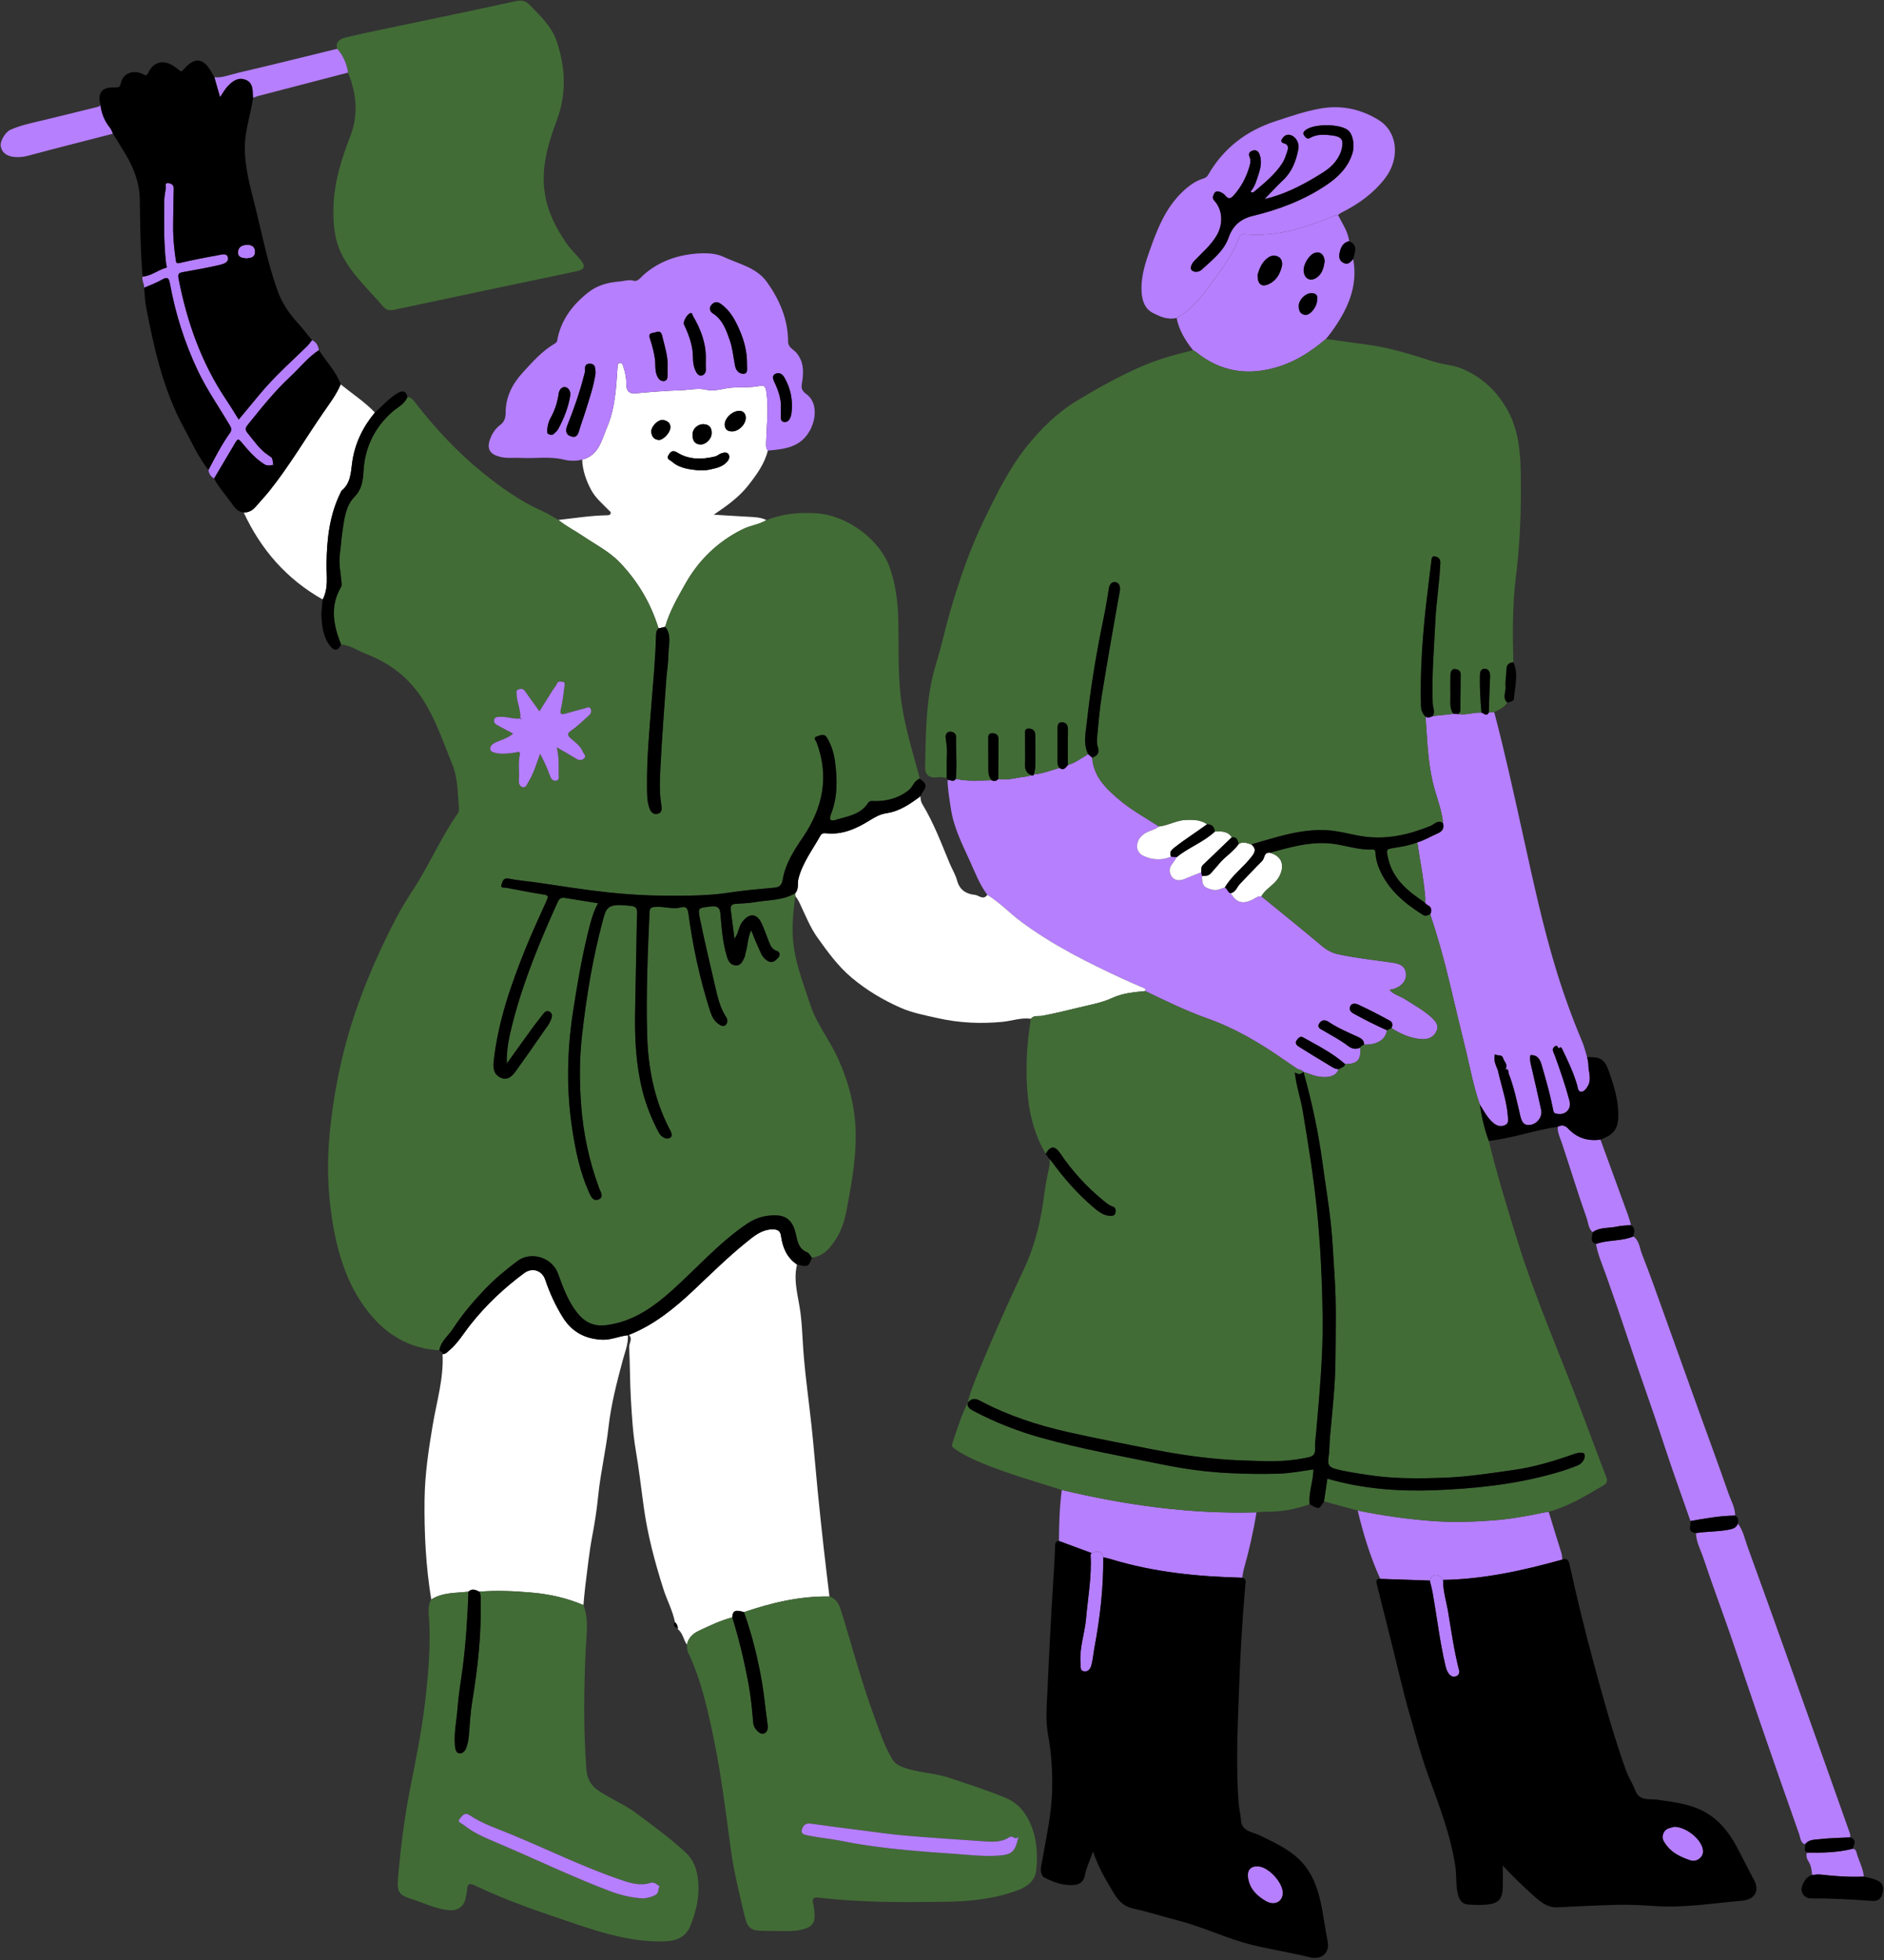
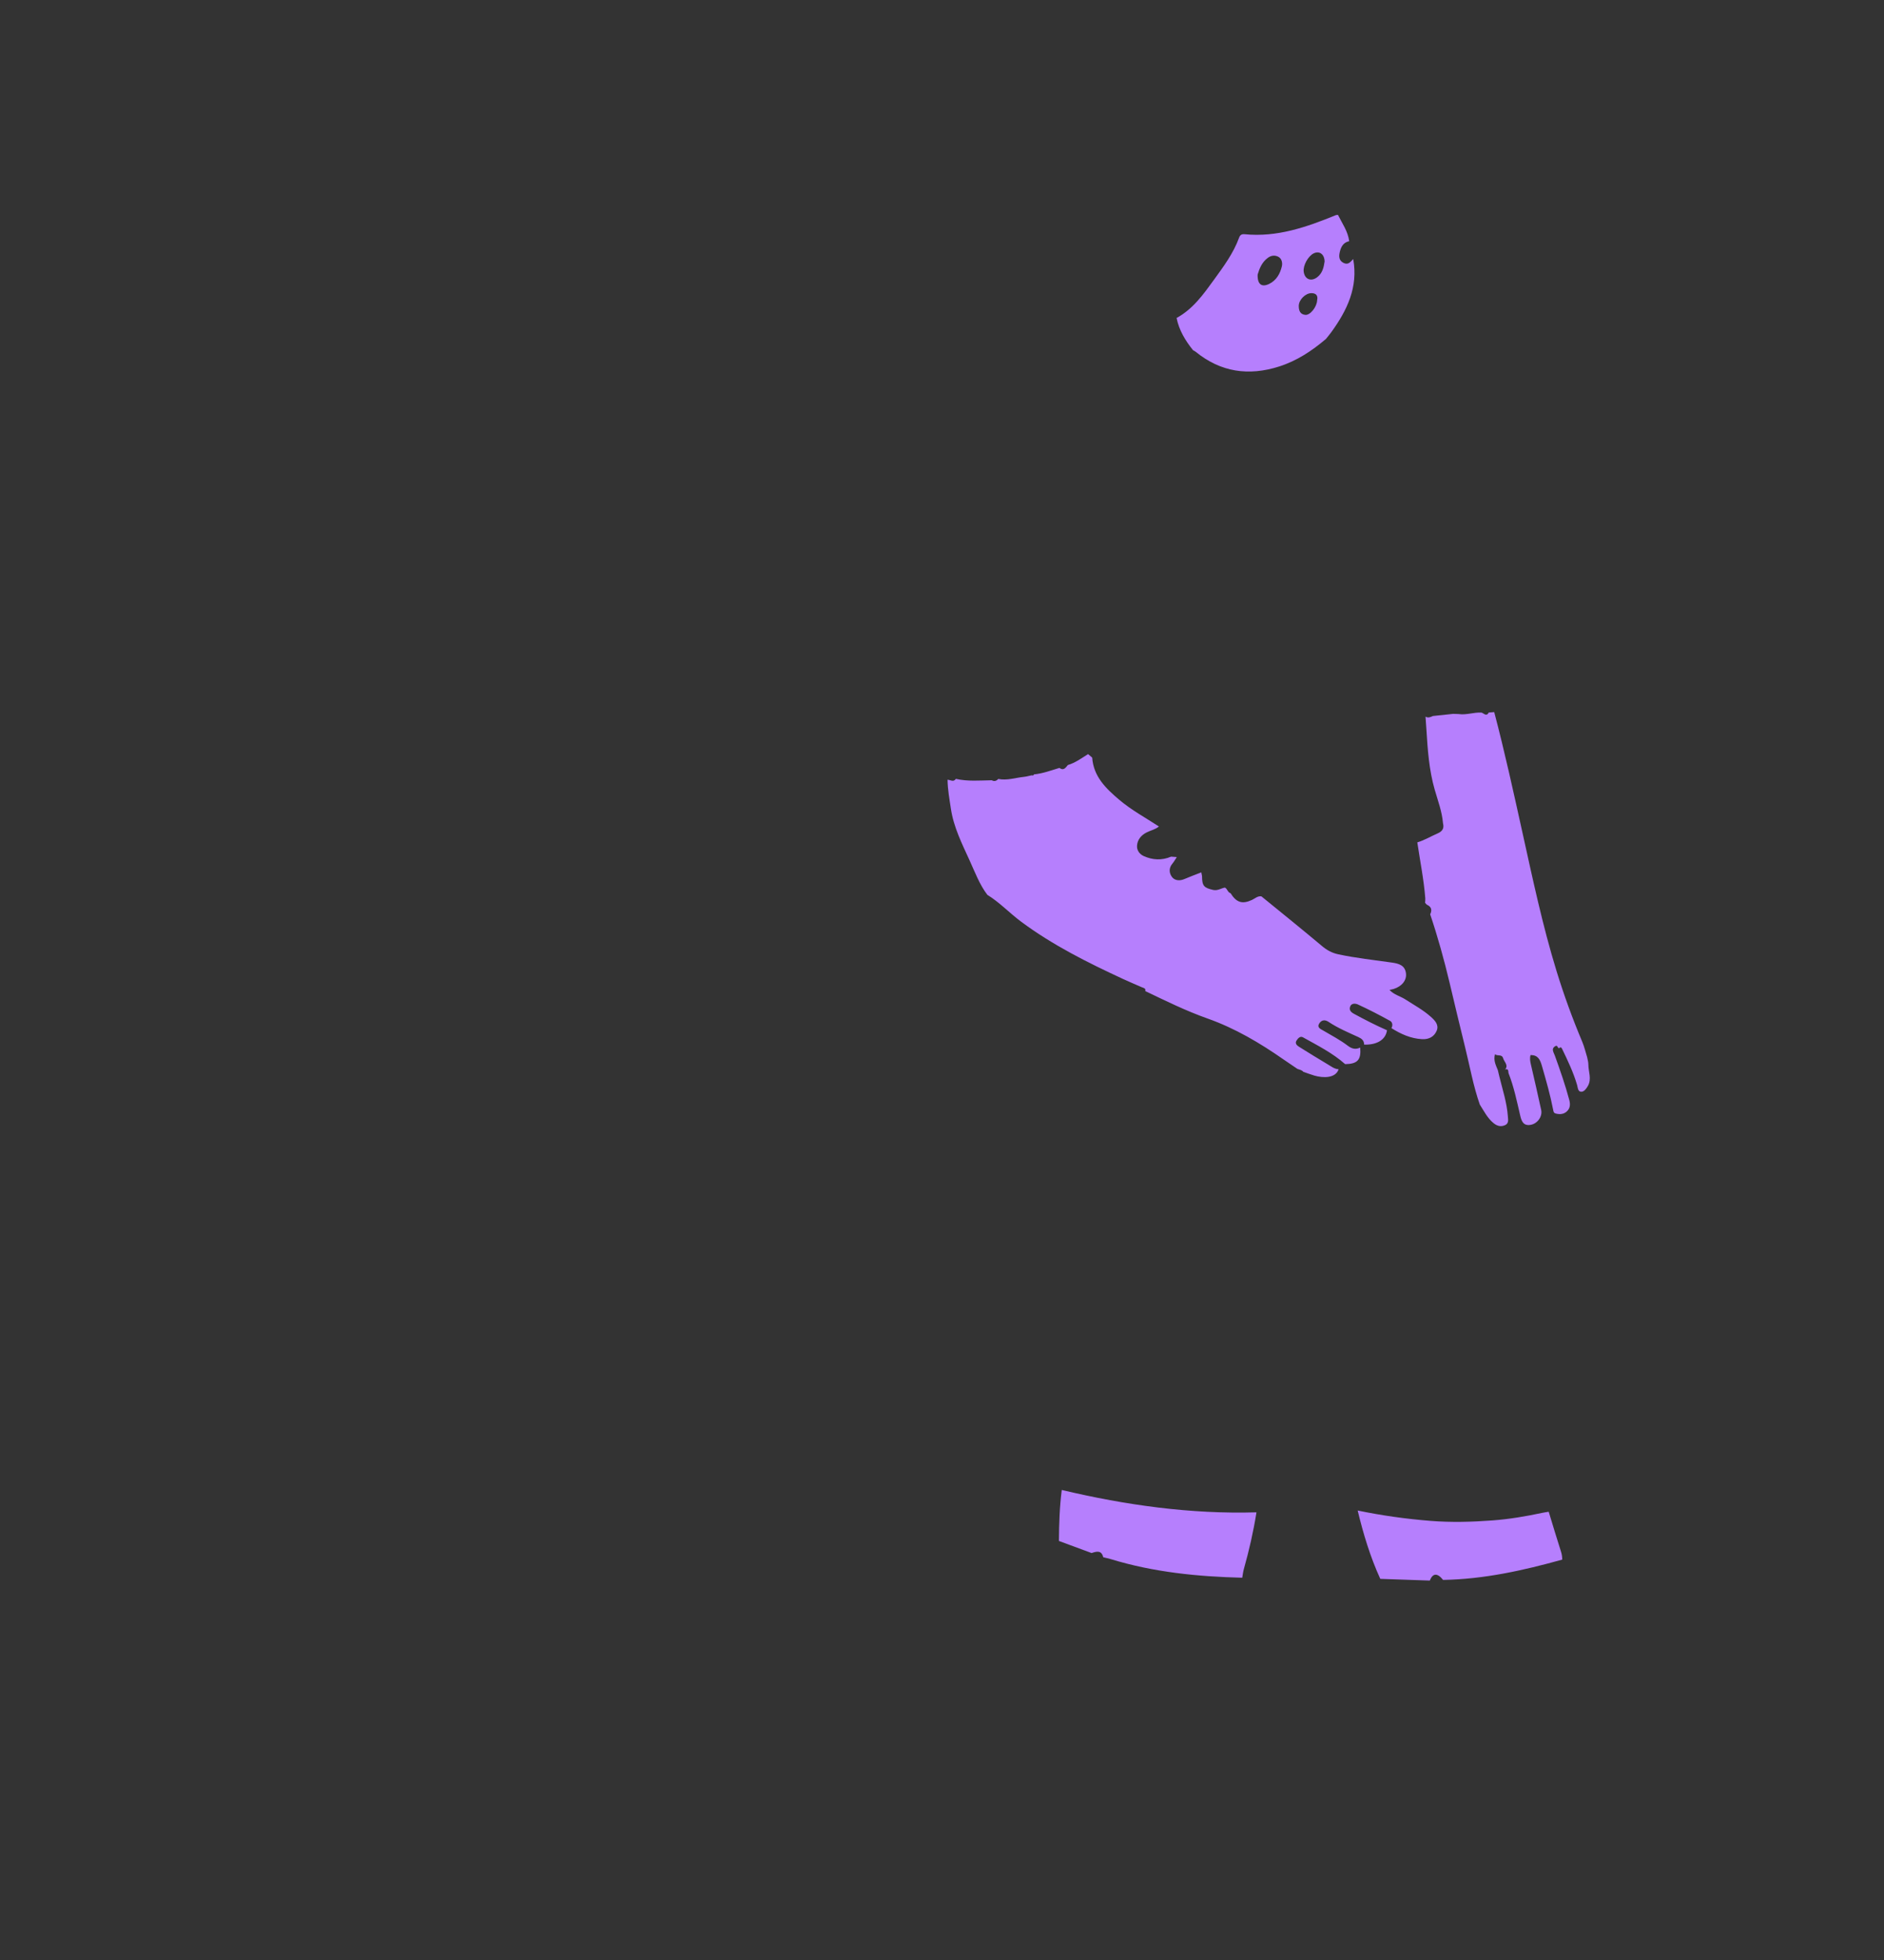
<svg xmlns="http://www.w3.org/2000/svg" fill="#000000" height="319.6" preserveAspectRatio="xMidYMid meet" version="1" viewBox="-0.1 -0.1 307.3 319.6" width="307.3" zoomAndPan="magnify">
  <rect x="-0.1" y="-0.1" width="307.3" height="319.6" fill="#333333" stroke="none" />
  <g id="change1_1">
    <path d="M226.135,167.891c-0.232,1.674-1.852,2.416-3.738,2.337c0.014-0.658-0.398-0.978-0.936-1.224 c-1.658-0.758-3.342-1.467-4.866-2.484c-0.626-0.417-1.173-0.289-1.525,0.286c-0.398,0.65,0.259,0.896,0.656,1.128 c1.372,0.803,2.783,1.545,4.052,2.51c0.627,0.476,1.261,0.622,1.983,0.271c0.176,2.002-0.434,2.674-2.453,2.702 c-2.061-1.826-4.509-3.05-6.886-4.377c-0.464-0.259-0.844,0.202-1.059,0.556c-0.254,0.418,0.034,0.749,0.405,0.978 c1.581,0.975,3.15,1.969,4.751,2.91c0.537,0.315,1.051,0.732,1.723,0.762c-0.462,1.464-2.471,1.468-3.953,1.037 c-0.602-0.175-1.187-0.404-1.779-0.608c0.001,0-0.026-0.005-0.026-0.005c-0.245-0.309-0.626-0.345-0.959-0.477 c-0.751-0.51-1.508-1.011-2.252-1.53c-3.884-2.71-7.932-5.105-12.425-6.692c-3.492-1.234-6.811-2.874-10.146-4.47 c0.121-0.473-0.266-0.496-0.545-0.618c-1.022-0.447-2.052-0.879-3.064-1.348c-5.793-2.683-11.49-5.522-16.647-9.357 c-1.884-1.401-3.493-3.138-5.503-4.371c-1.282-1.699-2.013-3.685-2.884-5.595c-1.248-2.736-2.614-5.438-3.061-8.461 c-0.231-1.562-0.524-3.12-0.543-4.708c0.456-0.006,0.963,0.463,1.353-0.146c1.939,0.444,3.902,0.257,5.857,0.23 c0.411,0.224,0.76,0.123,1.06-0.215c1.424,0.287,2.787-0.197,4.176-0.339c0.43-0.044,0.853-0.168,1.278-0.255 c-0.001,0,0.01,0.01,0.01,0.01c0.159,0.028,0.308,0.035,0.365-0.164l-0.021,0.007c1.445-0.137,2.796-0.646,4.169-1.06 c0.686,0.514,1.01-0.038,1.376-0.469c1.225-0.362,2.236-1.121,3.299-1.783c0.223,0.191,0.447,0.383,0.671,0.574 c0.214,3.091,2.244,5.037,4.402,6.867c1.994,1.691,4.3,2.936,6.48,4.361c-0.588,0.501-1.352,0.634-2.014,0.976 c-0.852,0.439-1.467,1.131-1.553,2.117c-0.07,0.796,0.424,1.43,1.079,1.727c1.449,0.657,2.967,0.744,4.473,0.1 c0.311,0.023,0.622,0.046,0.932,0.069c-0.242,0.365-0.452,0.758-0.732,1.09c-0.619,0.734-0.511,1.576-0.03,2.186 c0.441,0.56,1.235,0.636,1.983,0.315c0.914-0.392,1.849-0.736,2.775-1.099c0.04,0.202,0.079,0.403,0.119,0.604 c0.008,1.6,0.305,1.912,1.789,2.256c0.743,0.172,1.291-0.251,1.932-0.38c0.428,0.188,0.45,0.79,0.935,0.92 c0.955,1.529,1.915,1.831,3.496,1.094c0.496-0.232,0.913-0.669,1.53-0.583c3.304,2.697,6.631,5.367,9.896,8.112 c0.793,0.666,1.61,1.113,2.606,1.329c2.913,0.63,5.875,0.938,8.819,1.363c1.105,0.159,2.079,0.443,2.258,1.708 c0.164,1.161-0.66,2.169-1.988,2.586c-0.188,0.059-0.384,0.09-0.692,0.16c0.737,0.803,1.741,1.006,2.544,1.524 c1.428,0.92,2.927,1.729,4.205,2.868c0.676,0.603,1.337,1.313,0.95,2.249c-0.404,0.977-1.258,1.454-2.398,1.389 c-1.853-0.105-3.46-0.837-4.992-1.8c0.265-0.452,0.161-0.974-0.204-1.176c-1.736-0.96-3.501-1.872-5.303-2.699 c-0.244-0.112-0.964-0.256-1.197,0.301c-0.235,0.561,0.026,0.927,0.573,1.226C222.495,166.158,224.285,167.082,226.135,167.891z M243.51,183.032c0.57,0.468,1.177,0.637,1.857,0.344c0.676-0.291,0.517-0.916,0.48-1.451c-0.153-2.231-0.864-4.346-1.389-6.5 c-0.084-0.344-0.166-0.689-0.248-1.034c-0.316-0.799-0.748-1.576-0.46-2.594c0.414,0.372,1.142-0.072,1.339,0.695 c0.189,0.596,0.905,1.109,0.291,1.833l0.008-0.026c0.649-0.25,0.494,0.398,0.577,0.608c0.873,2.223,1.35,4.563,1.893,6.878 c0.226,0.964,0.529,1.703,1.656,1.537c1.145-0.168,2.002-1.363,1.77-2.43c-0.539-2.486-1.11-4.965-1.684-7.443 c-0.119-0.512-0.202-1.011-0.051-1.517c1.215-0.004,1.554,0.734,1.858,1.786c0.682,2.361,1.358,4.72,1.827,7.134 c0.063,0.323,0.07,0.546,0.514,0.641c0.637,0.136,1.196,0.075,1.665-0.323c0.596-0.507,0.652-1.17,0.45-1.922 c-0.659-2.458-1.495-4.855-2.359-7.245c-0.1-0.252-0.23-0.497-0.293-0.758c-0.084-0.346,0.076-0.602,0.387-0.774 c0.4-0.221,0.33,0.384,0.622,0.346c0.184-0.231,0.355-0.14,0.452,0.06c0.937,1.938,1.868,3.877,2.474,5.958 c0.114,0.391,0.111,1.109,0.707,1.083c0.444-0.019,0.791-0.504,1.034-0.919c0.679-1.162,0.086-2.372,0.09-3.559 c0.001-0.388-0.128-0.776-0.198-1.164c-0.26-0.832-0.455-1.692-0.792-2.492c-1.594-3.782-2.997-7.633-4.202-11.555 c-2.271-7.39-3.87-14.947-5.538-22.485c-1.459-6.597-2.901-13.197-4.623-19.732c-0.295,0.022-0.591,0.045-0.886,0.067 c-0.393,0.722-0.797,0.124-1.198,0.01c-1.252-0.066-2.468,0.431-3.728,0.24c-0.29-0.01-0.579-0.021-0.867-0.031 c-1.106,0.117-2.213,0.235-3.32,0.352c-0.39,0.185-0.781,0.354-1.209,0.107c0.05,0.707,0.104,1.415,0.148,2.123 c0.203,3.289,0.434,6.582,1.347,9.764c0.521,1.816,1.2,3.585,1.356,5.488c0.213,0.816-0.083,1.319-0.868,1.657 c-1.111,0.478-2.15,1.119-3.321,1.465c0.447,3.045,1.066,6.065,1.303,9.14c0.018,0.233-0.022,0.471-0.036,0.706 c0.109,0.114,0.197,0.272,0.33,0.334c0.733,0.344,0.825,0.879,0.503,1.555c1.24,3.674,2.271,7.401,3.17,11.178 c0.833,3.496,1.656,6.995,2.523,10.483c0.777,3.124,1.329,6.306,2.4,9.355C241.95,181.066,242.507,182.208,243.51,183.032z M194.502,57.008c0.136,0.079,0.286,0.141,0.407,0.239c4.095,3.34,8.646,4,13.628,2.414c2.896-0.922,5.348-2.552,7.634-4.489 c0.295-0.372,0.604-0.733,0.882-1.117c2.576-3.555,4.404-7.336,3.569-11.914c-0.436,0.436-0.794,1.021-1.581,0.625 c-0.79-0.397-0.758-1.108-0.612-1.754c0.186-0.823,0.562-1.591,1.54-1.78c-0.2-1.605-1.138-2.895-1.832-4.29 c-0.119,0.012-0.249-0.003-0.355,0.041c-4.765,1.951-9.585,3.634-14.866,3.109c-0.46-0.046-0.739,0.101-0.904,0.554 c-0.924,2.541-2.524,4.697-4.084,6.848c-1.72,2.371-3.434,4.799-6.115,6.253C192.215,53.753,193.24,55.441,194.502,57.008z M206.723,41.924c0.53-0.381,1.12-0.442,1.671-0.163c0.621,0.315,0.706,1.071,0.59,1.563c-0.283,1.205-0.881,2.295-2.086,2.877 c-1.192,0.575-1.919,0.076-1.864-1.533C205.307,43.77,205.69,42.666,206.723,41.924z M214.701,45.14 c-1,0.722-2.002,0.271-2.154-0.953c-0.125-1.007,0.729-2.551,1.65-2.983c0.941-0.441,1.739,0.168,1.759,1.341 C215.814,43.544,215.579,44.506,214.701,45.14z M212.809,51.242c-0.868-0.088-1.066-0.724-1.066-1.459 c0-0.997,1.094-2.1,2.093-2.082c0.73,0.013,1.071,0.401,0.902,1.154C214.701,49.945,213.608,51.322,212.809,51.242z M172.623,251.165c1.774,0.656,3.549,1.313,5.323,1.969c0.813-0.263,1.618-0.505,1.905,0.688c0.425,0.105,0.855,0.192,1.273,0.319 c6.975,2.127,14.149,2.839,21.399,3.019c0.085-0.468,0.131-0.946,0.26-1.402c0.86-3.049,1.564-6.131,2.061-9.26 c-10.762,0.311-21.318-1.174-31.76-3.647C172.73,245.611,172.64,248.386,172.623,251.165z M235.279,257.517 c6.648-0.11,13.073-1.539,19.439-3.31c-0.012-0.434-0.057-0.849-0.195-1.277c-0.697-2.167-1.347-4.35-2.012-6.528 c-0.351,0.059-0.705,0.105-1.053,0.18c-2.68,0.573-5.381,1.03-8.112,1.234c-3.369,0.251-6.737,0.343-10.124,0.073 c-3.998-0.318-7.95-0.873-11.871-1.687c0.918,3.818,2.052,7.565,3.688,11.145c2.69,0.092,5.382,0.184,8.074,0.276 C233.605,256.386,234.354,256.35,235.279,257.517z" fill="#b67ffd" />
  </g>
  <g id="change2_1">
-     <path d="M129.904,206.088c-0.673,2.737,0.264,5.366,0.582,8.03c0.16,1.344,0.259,2.701,0.325,4.037 c0.235,4.773,0.945,9.489,1.457,14.228c0.379,3.517,0.651,7.045,0.999,10.565c0.312,3.164,0.649,6.325,1.001,9.484 c0.289,2.597,0.615,5.189,0.925,7.784c-4.816-0.069-9.422,1.006-13.941,2.557c-1.407-0.444-1.855-0.245-1.911,0.849 c-1.925,0.508-3.712,1.364-5.499,2.212c-0.953,0.453-1.669,1.153-1.902,2.239c-0.561-0.791-0.643-1.859-1.457-2.503 c0.001-0.067-0.004-0.134-0.014-0.2c-0.045-0.378-0.184-0.71-0.48-0.964c-0.36-1.883-1.297-3.565-1.873-5.375 c-1.411-4.426-2.599-8.889-3.23-13.512c-0.418-3.063-0.776-6.136-1.294-9.191c-0.464-2.733-0.625-5.525-0.789-8.298 c-0.167-2.807-0.135-5.626-0.278-8.435c-0.034-0.68,0.634-1.379-0.045-2.033c4.114-1.617,7.467-4.366,10.622-7.342 c2.808-2.65,5.557-5.364,8.563-7.789c1.216-0.981,2.449-2.036,4.178-2.073c0.782-0.017,1.321,0.164,1.44,1.03 C127.544,203.295,128.227,204.97,129.904,206.088z M95.353,258.651c0.356-2.753,0.625-5.524,1.143-8.247 c0.417-2.189,0.758-4.386,0.977-6.593c0.373-3.755,1.258-7.424,1.678-11.175c0.415-3.705,1.359-7.329,2.326-10.942 c0.353-1.318,0.916-2.644,0.832-4.072c-1.405,0.134-2.716,0.787-4.158,0.729c-2.806-0.114-4.98-1.26-6.487-3.704 c-1.185-1.921-2.113-3.94-2.828-6.07c-0.511-1.521-2.116-2.062-3.439-1.085c-3.274,2.418-6.213,5.19-8.753,8.389 c-1.13,1.423-2.05,3.024-3.468,4.216c-0.332,0.28-0.605,0.618-1.089,0.606c0.204,3.948-0.958,7.71-1.602,11.538 c-0.68,4.038-1.286,8.068-1.336,12.18c-0.066,5.463,0.206,10.892,1.093,16.286c1.862-1.186,4.006-1.032,6.067-1.276 c0.589-0.577,1.178-0.276,1.767,0.001c2.857-0.234,5.699-0.098,8.555,0.152c2.931,0.256,5.735,0.888,8.435,2.032 C95.16,260.627,95.226,259.635,95.353,258.651z M158.916,145.815c-1.44-0.142-2.504-0.811-2.917-2.369 c-0.251-0.947-0.801-1.811-1.182-2.727c-1.372-3.293-2.613-6.646-4.482-9.709c-0.239-0.391-0.276-0.827-0.303-1.268 c-1.673,1.256-3.399,2.441-5.521,2.758c-1.047,0.156-1.862,0.621-2.749,1.171c-2.153,1.335-4.453,2.395-7.117,2.103 c-0.369-0.04-0.711-0.011-0.923,0.375c-1.271,2.305-2.92,4.409-3.588,7.033c-0.201,0.789,0.116,1.694-0.535,2.374 c0.008,0.16,0.017,0.321,0.025,0.482c0.349,0.382,0.567,0.825,0.791,1.298c0.875,1.851,1.645,3.801,2.824,5.448 c1.668,2.331,3.346,4.672,5.605,6.559c2.43,2.03,5.089,3.616,7.953,4.878c1.916,0.844,3.973,1.225,6.021,1.687 c3.527,0.795,7.02,0.954,10.596,0.611c1.547-0.148,3.048-0.729,4.631-0.501c0.471-0.618,1.251-0.374,1.824-0.481 c1.923-0.36,3.822-0.808,5.716-1.281c1.919-0.479,3.927-0.796,5.697-1.616c1.775-0.822,3.578-0.948,5.422-1.14 c0.121-0.474-0.267-0.496-0.546-0.618c-1.022-0.447-2.052-0.879-3.064-1.348c-5.793-2.683-11.49-5.522-16.647-9.357 c-1.884-1.401-3.493-3.138-5.503-4.371C160.284,146.748,159.573,145.88,158.916,145.815z M96.284,79.715 c0.703,1.345,1.841,2.285,2.868,3.336c0.162,0.166,0.43,0.32,0.357,0.578c-0.072,0.255-0.354,0.288-0.599,0.292 c-2.664,0.042-5.29,0.471-7.93,0.759c1.228,1.02,2.666,1.721,3.978,2.614c2.035,1.384,4.275,2.497,6.003,4.293 c2.966,3.084,5.095,6.679,6.353,10.778c0.361-0.086,0.723-0.172,1.083-0.258c0.699-2.477,1.985-4.685,3.227-6.904 c2.213-3.953,5.323-6.981,9.41-9.007c1.256-0.622,2.677-0.759,3.879-1.486c-0.868-0.439-1.807-0.49-2.755-0.538 c-1.837-0.093-3.673-0.217-5.832-0.347c2.203-1.497,4.103-2.857,5.571-4.72c1.375-1.746,2.69-3.517,3.242-5.725 c-0.333-0.41-0.287-0.897-0.274-1.373c0.079-2.739,0.44-5.469,0.034-8.222c-0.115-0.776-0.31-1.126-1.058-0.963 c-1.815,0.396-3.673,0.074-5.51,0.408c-1.023,0.186-2.168,0.475-3.174,0.235c-1.362-0.325-2.647,0.002-3.957,0.053 c-2.534,0.098-5.066,0.28-7.591,0.513c-1.205,0.111-1.55-0.458-1.546-1.497c0.004-0.96-0.172-1.894-0.479-2.797 c-0.092-0.271-0.152-0.71-0.557-0.661c-0.389,0.047-0.381,0.436-0.404,0.761c-0.228,3.307-0.381,6.625-1.711,9.742 c-0.9,2.11-1.32,4.578-4.057,5.269C94.927,76.588,95.481,78.179,96.284,79.715z M109.481,75.157 c-0.275-0.245-0.961-0.388-0.532-1.07c0.376-0.598,0.715-0.83,1.428-0.391c1.926,1.186,4.006,1.153,6.14,0.64 c0.411-0.099,0.666-0.397,1.047-0.523c0.46-0.153,0.957-0.189,1.173,0.167c0.162,0.268,0.177,0.717-0.187,1.149 c-0.823,0.979-1.948,1.117-3.043,1.37c-0.454,0.105-0.94,0.068-1.575,0.105C112.464,76.439,110.79,76.321,109.481,75.157z M121.538,67.983c0.035,1.07-1.088,2.22-2.163,2.261c-0.764,0.029-1.226-0.3-1.268-1.068c-0.054-1.009,1.184-2.285,2.409-2.286 C120.996,66.909,121.511,67.175,121.538,67.983z M114.65,69.069c0.933,0.036,1.357,0.561,1.333,1.469 c-0.026,0.983-0.997,1.932-1.942,1.835c-0.863-0.088-1.212-0.661-1.178-1.713C112.869,69.866,113.684,69.031,114.65,69.069z M108.107,68.392c0.643,0.118,1.211,0.472,1.135,1.284c-0.082,0.88-1.241,2.047-1.954,1.959c-0.883-0.108-1.113-0.75-1.171-1.389 C106.212,69.264,107.304,68.245,108.107,68.392z M52.605,67.219c-2.91,4.223-5.515,8.658-8.721,12.675 c-0.72,0.902-1.517,1.741-2.268,2.619c-0.52,0.607-1.146,0.971-1.966,0.943c2.811,6.078,7.021,10.887,12.885,14.194 c0.97-1.843,0.603-3.802,0.625-5.763c0.046-4.059,0.483-8.086,2.359-11.801c0.036-0.071,0.062-0.158,0.12-0.204 c1.454-1.169,1.484-2.929,1.698-4.52c0.421-3.135,1.732-5.804,3.714-8.2c-1.682-1.748-3.714-3.069-5.584-4.588 C54.756,64.271,53.634,65.725,52.605,67.219z M191.449,138.119c1.721-1.363,3.582-2.521,5.343-3.822 c-1.027-0.72-2.201-0.746-3.387-0.711c-1.566,0.045-2.936,0.911-4.473,1.076c-0.588,0.501-1.352,0.634-2.014,0.976 c-0.852,0.439-1.467,1.131-1.553,2.117c-0.07,0.796,0.424,1.43,1.079,1.727c1.449,0.657,2.967,0.744,4.473,0.1 C190.608,138.911,190.872,138.576,191.449,138.119z M196.134,140.918c1.559-1.502,3.124-2.998,4.688-4.496 c-0.682-1.036-1.724-0.991-2.774-0.921c-1.837,1.727-4.266,2.567-6.2,4.149c-0.242,0.365-0.451,0.758-0.732,1.09 c-0.619,0.734-0.511,1.576-0.03,2.186c0.441,0.56,1.235,0.636,1.983,0.315c0.914-0.392,1.849-0.736,2.775-1.1 C195.835,141.708,195.783,141.256,196.134,140.918z M201.944,137.519c-0.886,1.282-2.271,2.073-3.238,3.277 c-0.417,0.52-0.875,1.007-1.319,1.506c-0.385,0.433-0.906,0.439-1.425,0.443c0.009,1.6,0.306,1.912,1.79,2.256 c0.743,0.172,1.291-0.251,1.932-0.38c1.151-2.013,3.106-3.332,4.472-5.172c0.6-0.808,0.521-1.297-0.161-1.866 C203.317,137.391,202.643,137.06,201.944,137.519z M204.115,146.636c0.496-0.232,0.913-0.669,1.531-0.582 c0.649-1.202,1.962-1.761,2.717-2.91c1.003-1.528,1.083-3.555-1.348-4.194c-0.988-0.11-0.805,0.895-1.238,1.322 c-1.241,1.222-2.41,2.517-3.631,3.761c-0.501,0.51-0.673,1.358-1.526,1.51C201.574,147.071,202.534,147.373,204.115,146.636z" fill="#ffffff" />
-   </g>
+     </g>
  <g id="change3_1">
-     <path d="M71.559,220.076c-5.014-0.272-8.869-2.669-11.839-6.58c-3.272-4.31-4.771-9.309-5.618-14.584 c-0.758-4.718-0.888-9.461-0.427-14.176c0.72-7.356,2.252-14.551,4.801-21.535c1.702-4.664,3.736-9.159,6.016-13.55 c0.862-1.66,1.872-3.249,2.889-4.822c2.577-3.985,4.443-8.383,7.178-12.273c0.259-0.369,0.209-0.763,0.178-1.154 c-0.188-2.308-0.191-4.74-1.049-6.836c-2.013-4.916-3.577-10.133-7.568-13.995c-1.893-1.832-4.136-3.131-6.572-4.074 c-1.332-0.515-2.528-1.404-4.013-1.514c-1.258-3.122-1.856-6.245-0.003-9.369c0.176-0.297,0.083-0.593,0.056-0.915 c-0.124-1.46-0.453-2.907-0.26-4.39c0.164-1.258,0.243-2.528,0.427-3.783c0.288-1.968,0.532-4.115,1.9-5.536 c1.313-1.365,1.44-2.665,1.549-4.41c0.231-3.694,1.776-6.931,4.63-9.474c0.871-0.776,2.049-1.272,2.521-2.465 c0.695,0.037,1.022,0.591,1.379,1.047c3.274,4.186,6.875,8.061,11.022,11.389c3.011,2.417,6.158,4.648,9.722,6.224 c0.868,0.384,1.671,0.914,2.504,1.377c1.228,1.02,2.666,1.721,3.978,2.614c2.035,1.384,4.275,2.497,6.003,4.293 c2.966,3.084,5.095,6.679,6.353,10.778c-0.425,0.396-0.409,0.92-0.423,1.439c-0.092,3.503-0.427,6.989-0.701,10.481 c-0.361,4.604-0.804,9.208-0.757,13.837c0.011,1.081-0.013,2.169,0.283,3.206c0.191,0.669,0.518,1.478,1.442,1.267 c0.829-0.189,0.695-0.925,0.593-1.577c-0.324-2.067-0.22-4.152-0.113-6.219c0.24-4.604,0.592-9.203,0.917-13.803 c0.106-1.504,0.364-3.003,0.38-4.506c0.016-1.471,0.566-3.041-0.54-4.384c0.7-2.477,1.986-4.685,3.228-6.904 c2.213-3.953,5.323-6.981,9.41-9.007c1.256-0.622,2.677-0.759,3.88-1.486c2.68-1.051,5.437-1.306,8.311-1.094 c4.821,0.356,10.136,4.205,11.764,8.745c1.009,2.812,1.371,5.735,1.433,8.703c0.084,4.028-0.073,8.059,0.353,12.08 c0.478,4.511,1.825,8.813,3.014,13.156c0.052,0.191,0.082,0.389,0.122,0.583c-0.934,0.293-1.107,1.317-1.795,1.863 c-1.607,1.274-3.442,1.776-5.453,1.779c-0.423,0.001-0.888-0.151-1.192,0.325c-1.225,1.919-3.353,2.135-5.26,2.74 c-0.706,0.224-1.174,0.082-0.795-0.867c1.129-2.825,1.08-5.77,0.673-8.708c-0.183-1.325-0.577-2.627-1.287-3.808 c-0.482-0.802-1.113-0.386-1.659-0.23c-0.691,0.198-0.147,0.712-0.055,0.958c2.098,5.575,1.041,10.666-2.22,15.478 c-1.432,2.113-2.862,4.295-3.285,6.846c-0.19,1.145-0.642,1.315-1.563,1.4c-2.376,0.219-4.76,0.411-7.114,0.78 c-3.427,0.537-6.884,0.52-10.319,0.512c-3.174-0.007-6.36-0.204-9.535-0.543c-3.792-0.405-7.549-1.016-11.317-1.569 c-1.613-0.237-3.247-0.353-4.842-0.669c-1.014-0.201-1.072,0.654-1.217,1.079c-0.164,0.48,0.529,0.357,0.865,0.421 c2.03,0.386,4.059,0.788,6.101,1.106c0.743,0.116,0.699,0.347,0.441,0.916c-1.182,2.612-2.387,5.217-3.462,7.874 c-2.402,5.94-4.501,11.972-5.198,18.4c-0.12,1.108,0.002,2.086,1.068,2.621c1.14,0.572,1.915-0.167,2.515-0.992 c1.522-2.092,3-4.218,4.465-6.35c0.514-0.748,1.121-1.435,1.397-2.349c0.147-0.487,0.025-0.826-0.31-1.026 c-0.302-0.18-0.689-0.107-0.954,0.239c-0.554,0.727-1.147,1.424-1.685,2.162c-1.46,2.005-2.9,4.025-4.348,6.039 c-0.089-2.302,0.405-4.466,0.95-6.597c1.753-6.843,4.46-13.339,7.363-19.761c0.283-0.627,0.655-0.721,1.212-0.632 c1.75,0.279,3.499,0.562,5.352,0.86c-0.832,1.51-1.228,3.098-1.614,4.665c-1.076,4.365-1.83,8.789-2.502,13.24 c-0.939,6.22-1.062,12.41-0.14,18.619c0.538,3.627,1.26,7.218,2.769,10.595c0.311,0.695,0.702,1.571,1.613,1.163 c0.867-0.387,0.283-1.206,0.066-1.792c-1.656-4.465-2.634-9.094-2.966-13.818c-0.259-3.681-0.261-7.383,0.157-11.083 c0.718-6.358,1.745-12.653,3.413-18.832c0.486-1.798,0.701-2.598,3.225-2.432c2.445,0.161,2.45,0.084,2.301,2.439 c-0.002,0.04,0.005,0.08,0.005,0.12c-0.096,4.951-0.201,9.903-0.287,14.854c-0.075,4.316,0.138,8.604,1.196,12.821 c0.596,2.372,1.497,4.612,2.633,6.769c0.398,0.755,1.168,1.254,1.799,0.961c0.702-0.326,0.184-1.098-0.108-1.667 c-2.483-4.841-3.424-10.059-3.558-15.424c-0.164-6.587,0.104-13.172,0.397-19.754c0.035-0.779,0.366-0.795,0.944-0.843 c1.396-0.116,2.774,0.443,4.171,0.076c0.819-0.215,1.109,0.134,1.218,0.961c0.718,5.406,1.873,10.719,3.534,15.918 c0.271,0.85,0.626,1.608,1.401,2.156c0.422,0.298,0.862,0.444,1.165,0.121c0.256-0.273,0.393-0.762,0.092-1.216 c-1.033-1.558-1.427-3.354-1.838-5.135c-0.839-3.631-1.707-7.256-2.453-10.906c-0.394-1.924-0.269-1.784,1.722-2.042 c1.51-0.195,1.558,0.546,1.639,1.603c0.168,2.182,0.379,4.362,0.996,6.476c0.224,0.766,0.581,1.48,1.471,1.525 c0.878,0.044,1.147-0.737,1.453-1.38c0.1-0.209,0.087-0.469,0.159-0.694c0.365-1.133,0.307-2.382,0.909-3.65 c0.294,0.736,0.504,1.286,0.734,1.828c0.233,0.549,0.497,1.085,0.727,1.636c0.284,0.681,0.686,1.276,1.358,1.6 c0.711,0.342,1.217-0.187,1.608-0.62c0.27-0.299,0.349-0.899-0.245-1.084c-0.853-0.266-1.083-0.98-1.363-1.672 c-0.389-0.959-0.703-1.952-1.151-2.882c-0.789-1.639-2.046-1.632-3.158-0.132c-0.566,0.763-0.56,1.755-1.233,2.713 c-0.225-1.724-0.423-3.206-0.609-4.69c-0.068-0.538,0.047-0.952,0.709-1c1.072-0.077,2.156-0.103,3.211-0.285 c2.214-0.382,4.547-0.247,6.579-1.456c0.008,0.161,0.016,0.321,0.024,0.482c-0.285,2.013-0.488,4.035-0.432,6.069 c0.113,4.096,1.637,7.852,2.892,11.669c1.029,3.131,3.142,5.706,4.492,8.693c1.806,3.998,2.871,8.092,2.906,12.474 c0.029,3.613-0.541,7.155-1.19,10.687c-0.389,2.116-0.747,4.267-1.917,6.126c-0.96,1.526-2.049,2.969-4.047,3.23 c-0.251-0.305-0.443-0.761-0.764-0.886c-1.379-0.536-1.597-1.761-1.847-2.95c-0.354-1.678-1.167-2.944-2.994-3.059 c-1.768-0.112-3.437,0.316-4.956,1.341c-4.526,3.054-8.112,7.16-12.134,10.775c-3.154,2.835-6.478,5.209-10.849,5.773 c-2.07,0.267-3.557-0.515-4.753-2.036c-1.494-1.901-2.303-4.162-3.12-6.398c-0.959-2.624-4.415-3.673-6.613-2.022 c-1.912,1.437-3.748,2.952-5.398,4.695c-1.86,1.964-3.611,4.021-5.076,6.284C73.058,217.682,71.806,218.569,71.559,220.076z M84.785,117.046c-1.085,0.169-2.118-0.321-3.201-0.251c-0.439,0.028-0.942-0.082-1.085,0.469c-0.137,0.528,0.303,0.769,0.691,0.98 c0.787,0.428,1.581,0.841,2.409,1.28c-0.932,0.814-2.051,1.03-3.031,1.524c-0.44,0.221-0.731,0.564-0.706,0.979 c0.026,0.433,0.502,0.558,0.896,0.645c1.062,0.234,2.111,0.089,3.17-0.061c0.246-0.035,0.917-0.379,0.753,0.4 c-0.284,1.347-0.039,2.702-0.144,4.048c-0.042,0.536,0.092,1.047,0.581,1.184c0.573,0.161,0.723-0.445,0.965-0.835 c0.871-1.402,1.31-2.989,1.911-4.592c0.672,1.221,1.19,2.4,1.632,3.62c0.136,0.377,0.411,0.828,0.929,0.766 c0.647-0.078,0.466-0.628,0.465-1.031c-0.002-1.389,0.095-2.781-0.313-4.416c1.22,0.709,2.181,1.237,3.108,1.819 c0.46,0.289,0.905,0.365,1.309,0.027c0.498-0.416-0.003-0.732-0.16-1.118c-0.394-0.968-1.239-1.551-1.952-2.164 c-0.762-0.655-0.451-0.953,0.082-1.317c1.049-0.716,1.935-1.614,2.876-2.451c0.346-0.308,0.459-0.691,0.271-1.07 c-0.224-0.449-0.637-0.164-0.949-0.084c-1.063,0.271-2.116,0.581-3.174,0.872c-0.666,0.183-0.935,0.101-0.736-0.731 c0.292-1.225,0.427-2.489,0.591-3.741c0.035-0.27,0.156-0.705-0.352-0.729c-0.326-0.015-0.7-0.156-0.896,0.337 c-0.142,0.358-0.434,0.656-0.644,0.989c-0.73,1.155-1.454,2.314-2.192,3.491c-0.844-1.173-1.616-2.206-2.34-3.272 c-0.327-0.481-0.748-0.443-1.145-0.271c-0.386,0.167-0.25,0.516-0.229,0.898c0.07,1.303,0.701,2.51,0.598,3.83L84.785,117.046z M95.066,261.615c0.919,2.408,0.472,4.913,0.36,7.35c-0.297,6.468-0.369,12.924,0.115,19.383c0.11,1.465,0.616,2.589,1.914,3.486 c1.948,1.347,4.164,2.213,6.07,3.616c2.766,2.036,5.534,4.07,8.078,6.385c1.061,0.965,1.712,2.142,1.994,3.589 c0.587,3.012,0.005,5.848-1.142,8.598c-0.911,2.182-2.915,2.451-4.92,2.444c-4.574-0.015-8.933-1.227-13.216-2.676 c-5.748-1.944-11.52-3.838-17.008-6.47c-0.805-0.386-1.185-0.256-1.227,0.678c-0.02,0.434-0.15,0.862-0.219,1.294 c-0.249,1.566-1.403,2.207-2.796,2.073c-2.147-0.206-4.045-1.189-6.052-1.821c-2.037-0.642-2.377-1.135-2.199-3.292 c0.416-5.051,1.054-10.071,2.048-15.051c0.898-4.496,1.801-9.006,2.342-13.552c0.521-4.383,0.919-8.805,0.718-13.239 c-0.057-1.256-0.377-2.518,0.317-3.703c1.862-1.186,4.006-1.032,6.067-1.276c-0.152,4.035-0.393,8.063-0.9,12.071 c-0.288,2.273-0.701,4.535-0.868,6.816c-0.153,2.088-0.632,4.155-0.432,6.271c0.049,0.522,0.186,1.094,0.632,1.196 c0.494,0.113,0.977-0.264,1.188-0.809c0.275-0.711,0.403-1.448,0.464-2.211c0.143-1.78,0.232-3.573,0.523-5.332 c0.907-5.501,1.523-11.021,1.391-16.606c-0.011-0.477,0.042-0.962-0.231-1.395c2.857-0.234,5.699-0.098,8.555,0.152 C89.562,259.839,92.367,260.471,95.066,261.615z M104.788,309.447c0.61-0.041,1.309-0.174,2.011-0.557 c0.646-0.353,0.378-0.986,0.69-1.403c-0.453-0.316-0.875-0.77-1.5-0.571c-1.664,0.529-3.219,0.049-4.77-0.477 c-6.137-2.082-11.947-4.957-17.925-7.426c-2.308-0.953-4.711-1.729-6.809-3.141c-0.856-0.576-1.272,0.23-1.623,0.637 c-0.429,0.497,0.291,0.66,0.592,0.905c1.848,1.507,4.065,2.341,6.211,3.26c5.841,2.501,11.577,5.248,17.519,7.512 C100.939,308.854,102.746,309.345,104.788,309.447z M121.251,262.773c4.519-1.55,9.125-2.626,13.941-2.557 c1.027,0.317,1.518,1.14,1.81,2.067c1.826,5.788,3.339,11.676,5.446,17.375c0.885,2.393,1.639,4.846,2.969,7.055 c0.385,0.64,0.902,1.009,1.628,1.295c2.448,0.964,5.109,0.932,7.582,1.751c3.109,1.029,6.226,2.022,9.257,3.278 c1.94,0.804,3.163,2.194,4.01,4.054c1.117,2.454,1.288,5.049,1.048,7.648c-0.209,2.26-2.071,3.089-3.939,3.702 c-3.449,1.132-7.032,1.5-10.634,1.55c-6.991,0.096-13.987,0.162-20.949-0.675c-0.862-0.104-1.071,0.193-0.885,0.988 c0.127,0.541,0.202,1.101,0.234,1.656c0.083,1.479-0.417,2.097-1.818,2.512c-1.215,0.36-2.447,0.306-3.682,0.301 c-0.879-0.004-1.757-0.036-2.636-0.033c-2.201,0.007-2.772-0.312-3.278-2.444c-0.865-3.649-1.771-7.287-2.275-11.02 c-0.784-5.807-1.494-11.641-2.662-17.376c-1.006-4.941-2.085-9.917-4.265-14.539c-0.195-0.414-0.205-0.847-0.214-1.285 c0.233-1.086,0.949-1.786,1.902-2.239c1.787-0.848,3.574-1.704,5.498-2.212c1.141,3.682,2.03,7.422,2.714,11.217 c0.361,2.006,0.528,4.023,0.713,6.045c0.079,0.862,1.081,1.907,1.691,1.691c0.841-0.298,0.699-1.146,0.601-1.829 c-0.315-2.194-0.499-4.402-0.878-6.592C123.51,270.277,122.571,266.479,121.251,262.773z M166.032,299.371 c-0.578,0.719-0.905-0.302-1.497,0.095c-1.423,0.952-3.054,0.748-4.641,0.64c-4.127-0.282-8.255-0.554-12.376-0.907 c-2.328-0.199-4.645-0.539-6.964-0.834c-2.834-0.36-5.668-0.717-8.495-1.121c-0.861-0.123-1.233,0.484-1.371,1.02 c-0.189,0.735,0.558,0.822,1.096,0.936c1.754,0.371,3.554,0.509,5.302,0.861c3.587,0.724,7.2,1.189,10.835,1.523 c2.44,0.224,4.884,0.423,7.329,0.575c2.501,0.156,4.994,0.501,7.511,0.313C164.978,302.306,165.479,301.873,166.032,299.371z M216.17,55.173c2.223,0.305,4.444,0.621,6.668,0.914c3.747,0.494,7.329,1.624,10.909,2.779c1.606,0.519,3.323,0.543,4.91,1.267 c3.149,1.435,5.483,3.639,7.148,6.657c1.775,3.217,2.079,6.744,2.146,10.268c0.108,5.698-0.108,11.387-0.812,17.064 c-0.566,4.56-0.515,9.17-0.397,13.767c-0.841,0.048-1.141,0.515-1.14,1.329c0.001,0.867-0.213,1.745-0.127,2.597 c0.089,0.883-0.59,1.861,0.284,2.653c-0.509,0.794-1.344,1.14-2.134,1.546c-0.295,0.022-0.591,0.045-0.886,0.067 c0.066-1.938,0.111-3.878,0.208-5.814c0.035-0.694-0.198-1.304-0.854-1.324c-0.763-0.024-0.806,0.689-0.814,1.326 c-0.023,1.947,0.09,3.886,0.261,5.823c-1.252-0.066-2.468,0.431-3.728,0.24c0.098-0.172,0.278-0.342,0.281-0.515 c0.035-1.993,0.047-3.987,0.056-5.981c0.003-0.635-0.54-0.822-0.966-0.842c-0.514-0.024-0.691,0.492-0.702,0.944 c-0.028,1.117-0.022,2.235-0.007,3.353c0.014,1.024-0.171,2.083,0.473,3.01c-1.107,0.117-2.215,0.235-3.322,0.352 c0.377-0.707-0.007-1.396-0.034-2.096c-0.178-4.514,0.226-9.01,0.439-13.512c0.148-3.124,0.685-6.214,0.803-9.345 c0.031-0.824-0.528-1.016-0.94-1.093c-0.474-0.089-0.499,0.504-0.548,0.924c-0.236,2.013-0.511,4.022-0.737,6.037 c-0.648,5.78-1.098,11.571-0.939,17.397c0.02,0.735,0.248,1.301,0.747,1.795c0.05,0.708,0.104,1.415,0.148,2.123 c0.203,3.289,0.434,6.582,1.347,9.764c0.521,1.816,1.2,3.585,1.357,5.487c-0.836-0.636-1.411,0.185-2.032,0.436 c-3.51,1.424-7.083,2.263-10.906,1.722c-2.049-0.29-4.032-0.927-6.118-1.027c-4.265-0.204-8.215,1.179-12.218,2.319 c-0.678-0.193-1.352-0.524-2.051-0.065c-0.139-0.606-0.306-1.183-1.122-1.097c-0.683-1.036-1.724-0.991-2.774-0.921 c-0.067-0.768-0.459-1.197-1.256-1.204c-1.028-0.72-2.201-0.746-3.388-0.711c-1.566,0.045-2.936,0.911-4.473,1.076 c-2.18-1.425-4.486-2.67-6.48-4.361c-2.158-1.83-4.188-3.775-4.402-6.867c0.873-0.298,1.24-0.777,0.905-1.771 c-0.194-0.577-0.129-1.269-0.067-1.899c0.212-2.17,0.385-4.35,0.735-6.499c0.922-5.665,1.904-11.32,2.933-16.966 c0.133-0.732-0.105-1.316-0.584-1.449c-0.668-0.185-1.105,0.287-1.217,1.087c-0.318,2.275-0.815,4.524-1.26,6.774 c-0.975,4.93-1.758,9.882-2.31,14.872c-0.195,1.76-0.637,3.547,0.194,5.277c-1.064,0.662-2.074,1.421-3.3,1.783 c0.001-1.908-0.024-3.817,0.016-5.724c0.015-0.723-0.236-1.218-0.945-1.243c-0.791-0.028-0.757,0.629-0.756,1.196 c0.003,1.627,0.003,3.255-0.001,4.882c-0.001,0.479-0.033,0.961,0.312,1.358c-1.375,0.415-2.726,0.923-4.171,1.061 c0.324-0.966,0.236-1.967,0.244-2.959c0.01-1.157,0.001-2.315-0.01-3.472c-0.007-0.69-0.427-1.027-1.059-1.044 c-0.747-0.021-0.617,0.583-0.619,1.038c-0.005,1.277,0.004,2.554,0.022,3.831c0.015,1.046-0.33,2.239,1.067,2.752 c-0.426,0.087-0.848,0.211-1.279,0.255c-1.389,0.142-2.752,0.626-4.176,0.339c0.014-2.145,0.019-4.29,0.046-6.435 c0.009-0.714-0.36-1.024-1.017-1.023c-0.702,0.002-0.668,0.523-0.665,1.017c0.01,1.671,0.005,3.341,0.019,5.012 c0.005,0.604,0.112,1.185,0.56,1.644c-1.957,0.026-3.921,0.214-5.86-0.231c0.218-2.284,0-4.571,0.031-6.856 c0.008-0.628-0.565-0.853-0.988-0.835c-0.449,0.019-0.773,0.415-0.705,1.001c0.097,0.828,0.262,1.643,0.216,2.496 c-0.073,1.342-0.03,2.691-0.036,4.037c-0.475-0.045-0.965-0.188-1.421-0.115c-1.345,0.215-2.138-0.311-2.107-1.668 c0.133-5.693,0.095-11.398,1.823-16.933c0.859-2.75,1.438-5.586,2.244-8.354c1.515-5.202,3.268-10.317,5.649-15.203 c1.982-4.065,3.98-8.133,6.798-11.686c2.343-2.955,5.042-5.593,8.305-7.572c3.285-1.993,6.649-3.853,10.156-5.416 c2.794-1.245,5.749-2.072,8.727-2.785c0.136,0.079,0.286,0.141,0.407,0.239c4.095,3.34,8.646,4,13.628,2.414 C211.433,58.739,213.884,57.109,216.17,55.173z M233.221,247.889c3.386,0.27,6.754,0.177,10.124-0.073 c2.731-0.203,5.432-0.661,8.112-1.234c0.348-0.074,0.702-0.12,1.053-0.18c3.221-0.857,6.009-2.611,8.858-4.247 c0.623-0.358,0.788-0.723,0.524-1.411c-1.536-4.012-3.019-8.044-4.552-12.057c-3.323-8.698-7.052-17.244-9.825-26.149 c-1.713-5.501-3.412-11.005-4.778-16.606c-0.703-1.922-1.167-3.903-1.463-5.925c-1.071-3.049-1.623-6.231-2.4-9.355 c-0.867-3.488-1.691-6.987-2.523-10.483c-0.9-3.777-1.93-7.505-3.171-11.179c-0.398,0.162-0.76,0.363-1.221,0.072 c-3.038-1.915-5.711-4.162-7.128-7.596c-0.322-0.779-0.522-1.59-0.576-2.423c-0.024-0.375-0.043-0.636-0.487-0.615 c-2.495,0.117-4.829-0.87-7.3-1.025c-3.297-0.207-6.356,0.715-9.454,1.546c2.432,0.639,2.352,2.666,1.349,4.194 c-0.755,1.149-2.067,1.709-2.717,2.91c3.303,2.697,6.63,5.367,9.894,8.111c0.793,0.666,1.61,1.113,2.606,1.329 c2.913,0.63,5.875,0.938,8.819,1.363c1.105,0.159,2.079,0.443,2.258,1.708c0.164,1.161-0.66,2.169-1.988,2.586 c-0.188,0.059-0.384,0.09-0.692,0.16c0.737,0.803,1.741,1.006,2.544,1.524c1.428,0.92,2.927,1.729,4.205,2.868 c0.676,0.603,1.337,1.313,0.95,2.249c-0.404,0.977-1.258,1.454-2.398,1.389c-1.853-0.105-3.46-0.837-4.993-1.801 c-0.239,0.118-0.479,0.235-0.718,0.353c-0.232,1.674-1.852,2.416-3.738,2.337c-0.248,0.116-0.513,0.209-0.636,0.487 c0.176,2.002-0.434,2.674-2.452,2.702c-0.152,0.538-0.693,0.575-1.066,0.828c-0.462,1.464-2.471,1.468-3.953,1.037 c-0.602-0.175-1.187-0.404-1.78-0.609c1.369,4.889,2.435,9.841,3.113,14.876c0.439,3.263,0.99,6.514,1.348,9.786 c0.306,2.805,0.404,5.634,0.603,8.451c0.329,4.659,0.191,9.325,0.153,13.986c-0.033,4.098-0.507,8.174-0.873,12.253 c-0.113,1.263-0.086,2.544-0.283,3.791c-0.159,1.009,0.317,1.375,1.13,1.593c1.763,0.473,3.568,0.719,5.368,0.997 c4.195,0.648,8.426,0.602,12.639,0.434c3.72-0.148,7.411-0.731,11.103-1.255c3.387-0.48,6.613-1.47,9.814-2.591 c0.629-0.22,1.606-0.385,1.72,0.029c0.205,0.746-0.392,1.535-1.157,1.846c-1.248,0.508-2.54,0.922-3.838,1.288 c-6.377,1.801-12.916,2.487-19.511,2.732c-5.897,0.219-11.728-0.214-17.426-1.884c-0.182,1.228-0.367,2.468-0.551,3.708 c1.83,0.496,3.659,0.992,5.489,1.487C225.272,247.016,229.224,247.57,233.221,247.889z M56.677,11.737 c1.372,3.421,1.73,6.843,0.354,10.394c-1.423,3.674-2.615,7.427-2.725,11.427c-0.073,2.641,0.072,5.227,1.263,7.674 c1.646,3.383,4.44,5.841,6.816,8.637c0.467,0.549,1.002,0.712,1.79,0.543c9.947-2.128,19.905-4.204,29.859-6.3 c1.225-0.258,1.406-0.845,0.586-1.81c-0.828-0.974-1.759-1.878-2.471-2.93c-1.984-2.934-3.423-6.072-3.555-9.721 c-0.129-3.576,0.912-6.884,2.13-10.147c1.599-4.284,1.424-8.528,0.008-12.791c-0.844-2.542-2.783-4.293-4.564-6.131 c-0.474-0.49-1.174-0.706-2.074-0.508c-7.39,1.624-14.804,3.139-22.209,4.697c-1.898,0.399-3.796,0.805-5.682,1.261 c-1.133,0.274-1.607,1.001-1.305,1.824C55.889,8.966,56.445,10.277,56.677,11.737z M204.844,246.498 c0.516-0.038,1.033-0.116,1.548-0.106c2.455,0.05,4.82-0.4,7.124-1.219c-0.2-1.924,0.594-3.716,0.617-5.673 c-1.83,0.266-3.756,0.636-5.733,0.698c-2.583,0.082-5.163,0.037-7.734-0.081c-3.73-0.171-7.442-0.656-11.1-1.407 c-6.631-1.361-13.302-2.537-19.834-4.368c-3.842-1.077-7.522-2.51-11.041-4.376c-0.548-0.291-1.055-0.587-0.955-1.331 c-1.069,2.105-1.714,4.37-2.493,6.585c-0.183,0.521,0.056,0.702,0.411,0.945c1.381,0.944,2.881,1.665,4.415,2.301 c4.237,1.756,8.656,2.986,13.016,4.385C183.526,245.324,194.082,246.809,204.844,246.498z M211.524,174.192 c-0.749-0.508-1.506-1.01-2.25-1.529c-3.884-2.71-7.932-5.105-12.425-6.692c-3.492-1.234-6.811-2.874-10.146-4.47 c-1.844,0.192-3.647,0.318-5.422,1.14c-1.769,0.82-3.778,1.137-5.697,1.616c-1.894,0.473-3.793,0.921-5.716,1.281 c-0.573,0.107-1.352-0.137-1.824,0.481c-0.692,4.294-0.933,8.606-0.463,12.941c0.349,3.219,1.226,6.274,2.885,9.079 c0.746-1.306,1.487-1.371,2.326-0.136c1.959,2.883,4.264,5.447,6.961,7.653c0.488,0.399,0.997,0.863,1.575,1.041 c0.716,0.221,0.54,0.856,0.497,1.126c-0.068,0.429-0.66,0.475-1.091,0.416c-0.99-0.137-1.752-0.752-2.473-1.363 c-2.586-2.194-4.808-4.727-6.807-7.461c-0.138-0.189-0.323-0.343-0.486-0.516c0.171,0.366,0.205,0.718,0.116,1.142 c-0.324,1.542-0.644,3.091-0.844,4.652c-0.537,4.187-1.46,8.264-3.263,12.104c-2.407,5.127-4.734,10.29-6.902,15.521 c-0.873,2.106-1.798,4.202-2.348,6.431c0.574-0.7,1.135-0.823,2.023-0.35c4.527,2.411,9.372,3.993,14.356,5.116 c4.316,0.972,8.666,1.795,13.005,2.666c3.849,0.773,7.718,1.383,11.637,1.725c2.446,0.213,4.896,0.268,7.34,0.342 c2.391,0.072,4.793-0.105,7.16-0.608c0.869-0.184,1.2-0.544,1.153-1.426c-0.048-0.91,0.105-1.82,0.183-2.73 c0.518-6.055,1.104-12.1,1.048-18.2c-0.057-6.168-0.338-12.308-0.975-18.439c-0.547-5.266-1.402-10.482-2.269-15.701 c-0.351-2.114-1.092-4.142-1.28-6.284C211.247,174.572,211.385,174.381,211.524,174.192z M212.485,174.67 c-0.245-0.309-0.626-0.345-0.961-0.478c-0.139,0.189-0.277,0.38-0.414,0.57C211.592,175.082,212.06,175.2,212.485,174.67z M232.384,146.395c-0.237-3.075-0.856-6.095-1.303-9.14c-1.18,0.48-2.426,0.682-3.673,0.882c-1.454,0.233-1.419,0.226-1.097,1.685 c0.766,3.471,3.308,5.448,6.038,7.279C232.361,146.866,232.402,146.628,232.384,146.395z" fill="#426c36" />
-   </g>
+     </g>
  <g id="change4_1">
-     <path d="M283.356,248.318c0.872,1.109,1.115,2.49,1.58,3.765c2.234,6.121,4.424,12.259,6.617,18.395 c2.181,6.102,4.349,12.209,6.521,18.314c1.186,3.333,2.371,6.666,3.546,10.002c0.077,0.219,0.07,0.467,0.102,0.702 c-1.691,0.09-3.39,0.108-5.07,0.301c-0.805,0.093-1.754,0.034-2.334,0.849c-0.756-0.281-0.737-1.056-0.939-1.626 c-2.177-6.141-4.321-12.295-6.444-18.455c-1.659-4.815-3.255-9.652-4.92-14.465c-1.39-4.02-2.895-8.001-4.234-12.037 c-0.457-1.377-1.205-2.684-1.254-4.187c1.82-0.281,3.676-0.206,5.491-0.578C282.659,249.166,283.144,248.965,283.356,248.318z M260.675,202.589c-0.151,0.043-0.301,0.093-0.451,0.14c0.301,1.767,1.04,3.402,1.632,5.07c1.286,3.629,2.548,7.272,3.756,10.922 c1.84,5.56,3.862,11.057,5.672,16.627c1.37,4.217,2.895,8.383,4.351,12.572c2.413-0.436,4.827-0.858,7.289-0.895 c-0.005-1.312-0.683-2.433-1.094-3.617c-1.63-4.694-3.36-9.354-5.043-14.03c-1.818-5.048-3.619-10.103-5.439-15.15 c-1.187-3.292-2.339-6.598-3.629-9.85c-0.386-0.974-0.407-2.175-1.4-2.867C264.513,202.274,262.523,202.059,260.675,202.589z M34.822,77.925c1.085-1.83,2.175-3.657,3.253-5.49c0.666-1.132,0.631-1.114,1.489-0.091c1.021,1.217,2.087,2.4,3.45,3.258 c0.475,0.299,0.989,0.212,1.496,0.077c-0.218-0.457,0.033-1.126-0.628-1.386c-0.07-0.028-0.119-0.107-0.185-0.15 c-1.432-0.929-2.347-2.34-3.406-3.621c-0.393-0.475-0.417-0.813-0.003-1.326c2.196-2.718,4.364-5.465,6.932-7.844 c1.57-1.455,2.89-3.181,4.706-4.368c-0.148-0.699-0.403-1.323-1.132-1.614c-0.278,0.328-0.5,0.687-0.821,0.999 c-2.599,2.522-5.304,4.94-7.635,7.726c-1.157,1.383-2.305,2.774-3.501,4.214c-0.703-1.114-1.312-2.138-1.977-3.123 c-4.067-6.026-6.436-12.711-7.821-19.803c-0.173-0.885,0.059-0.996,0.768-1.121c1.991-0.349,3.982-0.71,5.949-1.168 c0.59-0.137,1.515-0.424,1.323-1.212c-0.196-0.806-1.101-0.454-1.67-0.354c-2.063,0.36-4.12,0.768-6.16,1.244 c-0.532,0.124-0.605-0.003-0.67-0.441c-0.274-1.874-0.461-3.754-0.437-5.651c0.025-1.992,0.033-3.986,0.104-5.976 c0.024-0.658-0.38-0.86-0.837-0.938c-0.725-0.122-0.409,0.503-0.462,0.814c-0.121,0.705-0.253,1.419-0.259,2.13 c-0.031,3.454-0.092,6.911,0.325,10.352c0.022,0.178,0.237,0.435-0.031,0.504c-1.329,0.342-2.408,1.354-3.835,1.42 c-0.139,0.645,0.304,1.205,0.264,1.836c0.98-0.436,2.007-0.792,2.928-1.33c0.964-0.563,1.129-0.153,1.287,0.708 c0.898,4.89,2.389,9.593,4.516,14.095c1.478,3.13,3.464,5.959,5.218,8.924c0.271,0.458,0.404,0.761,0.054,1.256 c-1.351,1.908-2.427,3.98-3.509,6.047C33.966,77.152,34.293,77.604,34.822,77.925z M254.68,186.348 c1.349,4.049,2.589,8.136,4.014,12.157c0.272,0.767,0.279,1.715,0.984,2.322c1.219-0.876,2.705-0.626,4.057-0.939 c0.716-0.166,1.473-0.151,2.211-0.218c-0.158-0.527-0.292-1.064-0.479-1.58c-1.499-4.124-3.007-8.243-4.513-12.365 c-2.041,0.278-3.829-0.269-5.24-1.772c-0.561-0.598-1.072-0.669-1.736-0.324C253.931,184.61,254.382,185.453,254.68,186.348z M15.444,17.424c-2.897,0.712-5.79,1.437-8.691,2.128c-1.742,0.415-3.499,0.774-5.145,1.505c-0.84,0.373-1.72,1.863-1.596,2.642 c0.171,1.074,0.953,1.7,2.321,1.804c0.712,0.054,1.4-0.012,2.118-0.204c4.615-1.237,9.249-2.406,13.877-3.598 c-0.153-0.316-0.25-0.677-0.467-0.939c-0.902-1.091-1.396-2.342-1.573-3.732C16.082,17.323,15.751,17.348,15.444,17.424z M41.965,15.565c4.903-1.28,9.808-2.553,14.712-3.828c-0.232-1.46-0.788-2.771-1.78-3.882c-5.398,1.317-10.787,2.668-16.199,3.924 c-1.259,0.292-2.489,0.834-3.83,0.724c0.293,1.032,0.587,2.065,0.924,3.247c0.465-0.677,0.782-1.282,1.233-1.763 c0.74-0.791,1.609-1.491,2.794-1.122c1.152,0.359,1.322,1.352,1.311,2.402c-0.002,0.197,0.038,0.394,0.058,0.591 C41.446,15.759,41.698,15.634,41.965,15.565z M302.72,301.971c-0.075-0.282-0.215-0.613-0.619-0.619 c-2.458,0.625-4.965,0.666-7.479,0.628c-0.129,0.48-0.057,0.951,0.211,1.346c0.479,0.706,0.557,1.506,0.653,2.31 c0.467-0.06,0.923-0.127,1.407-0.071c2.332,0.267,4.672,0.438,7.023,0.326C303.783,304.504,303.07,303.293,302.72,301.971z M233.591,259.687c0.694,3.899,1.141,7.841,2.046,11.702c0.136,0.579,0.297,1.142,0.738,1.6c0.338,0.351,0.736,0.359,1.092,0.217 c0.34-0.136,0.53-0.539,0.438-0.898c-0.802-3.103-1.255-6.272-1.773-9.426c-0.293-1.787-0.87-3.53-0.853-5.366 c-0.925-1.167-1.674-1.13-2.166,0.106C233.274,258.31,233.467,258.993,233.591,259.687z M271.247,298.763 c-0.401,0.849-0.007,1.393,0.463,2.022c0.973,1.306,2.37,1.918,3.822,2.434c0.629,0.224,1.278,0.066,1.744-0.425 c0.47-0.495,0.508-1.071,0.269-1.751c-0.552-1.575-2.754-3.259-4.59-3.28C272.444,297.987,271.648,297.915,271.247,298.763z M177.783,253.447c0.212,3.492-0.433,6.919-0.736,10.374c-0.216,2.467-1.14,4.837-0.895,7.376c0.053,0.55-0.122,1.09,0.525,1.212 c0.672,0.128,1.061-0.327,1.237-0.969c0.263-0.955,0.327-1.944,0.508-2.908c0.91-4.865,1.478-9.757,1.429-14.711 c-0.287-1.193-1.092-0.952-1.905-0.688C177.889,253.239,177.777,253.347,177.783,253.447z M205.141,304.224 c-1.306-0.086-1.887,0.664-1.655,1.988c0.311,1.777,1.494,2.871,2.921,3.691c1.401,0.805,2.736,0.072,2.733-1.36 C209.138,306.839,206.819,304.335,205.141,304.224z M41.501,41.001c0.037-0.827-0.538-1.175-1.185-1.177 c-0.693-0.001-1.49,0.183-1.584,1.093c-0.1,0.965,0.636,1.043,1.378,1.127C40.746,41.946,41.459,41.951,41.501,41.001z M94.854,74.846c-1.016,0.259-2.011,0.237-3.045-0.015c-2.277-0.554-4.607-0.135-6.91-0.267c-1.147-0.066-2.291,0.123-3.447-0.175 c-1.614-0.416-2.179-1.243-1.63-2.831c0.314-0.909,0.865-1.764,1.611-2.317c0.758-0.561,0.941-1.228,0.943-2.033 c0.005-2.599,1.096-4.716,2.814-6.585c1.577-1.716,3.115-3.467,5.153-4.672c0.203-0.12,0.386-0.22,0.436-0.509 c0.578-3.346,2.517-5.853,5.093-7.881c1.453-1.144,3.241-1.629,5.084-1.761c0.769-0.055,1.487-0.368,2.339-0.115 c0.623,0.185,1.153-0.588,1.64-1.014c2.418-2.115,5.308-3.13,8.416-3.409c1.506-0.135,3.242-0.112,4.553,0.512 c2.439,1.16,5.34,1.708,7.046,4.058c1.177,1.622,2.156,3.404,2.788,5.344c0.47,1.444,0.699,2.925,0.71,4.431 c0.007,0.97,0.895,1.267,1.36,1.826c1.155,1.39,1.192,2.917,0.966,4.503c-0.128,0.9-0.378,1.501,0.655,2.233 c1.749,1.24,1.645,3.9,0.63,5.818c-1.55,2.925-4.197,3.124-6.921,3.393c-0.333-0.41-0.287-0.897-0.274-1.373 c0.079-2.739,0.44-5.469,0.034-8.222c-0.115-0.776-0.31-1.126-1.058-0.963c-1.815,0.396-3.673,0.074-5.51,0.408 c-1.023,0.186-2.168,0.475-3.174,0.235c-1.362-0.325-2.647,0.002-3.957,0.053c-2.534,0.098-5.066,0.28-7.591,0.513 c-1.205,0.111-1.55-0.458-1.546-1.497c0.004-0.96-0.172-1.894-0.479-2.797c-0.092-0.271-0.152-0.71-0.557-0.661 c-0.389,0.047-0.381,0.436-0.404,0.761c-0.228,3.307-0.381,6.625-1.711,9.742C98.011,71.688,97.591,74.155,94.854,74.846z M121.744,59.106c0.002-1.842-0.446-3.597-1.164-5.268c-0.732-1.705-1.578-3.349-3.199-4.447c-0.632-0.428-1.115-0.159-1.46,0.252 c-0.361,0.431-0.279,1.018,0.235,1.346c1.624,1.038,2.194,2.709,2.784,4.399c0.474,1.358,0.582,2.779,0.855,4.171 c0.162,0.829,0.743,1.331,1.428,1.285c0.702-0.047,0.52-0.841,0.521-1.381C121.744,59.345,121.744,59.225,121.744,59.106z M97.033,60.815c0-0.12,0.008-0.24-0.001-0.36c-0.047-0.602-0.059-1.238-0.908-1.251c-0.796-0.013-0.834,0.515-0.804,1.119 c0.011,0.227-0.075,0.461-0.132,0.688c-0.713,2.812-1.666,5.545-2.743,8.237c-0.311,0.776-0.334,1.514,0.62,1.815 c0.889,0.281,1.131-0.347,1.333-1.062c0.287-1.017,0.68-2.004,0.99-3.015C96.013,64.951,96.728,62.938,97.033,60.815z M115.022,58.653c0.104-2.659-0.791-5.026-2.113-7.272c-0.092-0.157-0.034-0.413-0.317-0.425c-0.499-0.021-1.352,1.379-1.12,1.865 c0.819,1.72,1.461,3.471,1.46,5.426c0,0.693,0.099,1.423,0.41,2.09c0.2,0.429,0.509,0.864,0.935,0.81 c0.467-0.06,0.791-0.482,0.751-1.062C114.996,59.61,115.022,59.131,115.022,58.653z M108.785,59.653 c0.097-1.575-0.462-3.27-0.881-4.998c-0.261-1.077-0.869-0.553-1.45-0.486c-0.844,0.098-0.659,0.6-0.492,1.099 c0.338,1.007,0.586,2.019,0.753,3.081c0.157,0.998-0.067,2.053,0.446,3.015c0.261,0.49,0.632,0.725,1.095,0.659 c0.459-0.065,0.529-0.527,0.529-0.945C108.785,60.683,108.785,60.287,108.785,59.653z M89.146,70.031 c0.019,0.268-0.055,0.559,0.315,0.689c0.288,0.101,0.561,0.12,0.782-0.08c0.265-0.239,0.549-0.492,0.715-0.799 c0.924-1.711,1.638-3.505,1.952-5.435c0.109-0.673-0.274-1.298-0.825-1.388c-0.437-0.071-0.957,0.33-1.058,1.053 c-0.196,1.408-0.626,2.764-1.339,4.019C89.352,68.684,89.225,69.355,89.146,70.031z M127.274,66.563 c0,0.284-0.009,0.405,0.002,0.523c0.055,0.613-0.27,1.574,0.598,1.624c0.753,0.044,1.058-0.807,1.141-1.57 c0.221-2.016-0.153-3.896-1.163-5.668c-0.354-0.621-0.872-0.885-1.439-0.637c-0.692,0.302-0.403,0.947-0.166,1.443 C126.921,63.69,127.375,65.142,127.274,66.563z M191.812,51.748c-1.466,0.348-2.769-0.242-3.974-0.886 c-1.169-0.623-1.611-1.891-1.719-3.137c-0.19-2.212,0.395-4.335,1.112-6.403c1.287-3.715,2.643-7.401,5.604-10.204 c0.995-0.942,2.088-1.733,3.403-2.13c0.408-0.123,0.604-0.366,0.776-0.663c2.488-4.287,6.185-7.095,10.831-8.625 c2.479-0.817,4.954-1.682,7.55-2.123c3.388-0.575,6.562,0.143,9.391,1.902c3.136,1.949,3.483,6.287,1.041,9.478 c-1.869,2.441-4.281,4.18-6.999,5.543c-0.244,0.122-0.461,0.296-0.691,0.446c-0.119,0.012-0.249-0.003-0.355,0.041 c-4.765,1.951-9.585,3.634-14.866,3.109c-0.46-0.046-0.739,0.101-0.904,0.554c-0.924,2.541-2.524,4.697-4.084,6.848 C196.207,47.866,194.493,50.294,191.812,51.748z M206.236,32.348l-0.03-0.034c0.996-1.022,1.959-2.077,2.995-3.056 c1.465-1.386,2.109-3.157,2.475-5.058c0.205-1.063-0.488-2.122-1.409-2.304c-0.607-0.12-0.978,0.25-1.273,0.689 c-0.195,0.291-0.062,0.574,0.26,0.658c0.986,0.26,0.757,0.932,0.54,1.57c-0.191,0.561-0.383,1.143-0.696,1.637 c-1.186,1.871-2.898,3.244-4.563,4.652c-0.135,0.114-0.373,0.359-0.647,0.018c0.725-0.814,0.983-1.874,1.315-2.875 c0.335-1.011,0.542-2.092,0.142-3.165c-0.194-0.521-0.563-0.792-1.12-0.621c-0.552,0.169-0.727,0.499-0.481,1.099 c0.215,0.522,0.08,1.08-0.087,1.636c-0.501,1.663-1.295,3.148-2.433,4.463c-0.481,0.555-0.885,0.871-1.469,0.127 c-0.188-0.24-0.486-0.425-0.77-0.551c-0.38-0.168-0.832-0.219-1.043,0.237c-0.165,0.358-0.38,0.705,0.043,1.171 c1.381,1.522,1.437,3.823,0.385,5.627c-0.96,1.645-2.405,2.845-3.68,4.189c-0.495,0.522-0.687,1.182-0.435,1.473 c0.357,0.411,1.197,0.367,1.635-0.04c1.688-1.569,3.616-3.004,4.411-5.266c0.691-1.967,1.989-3.045,3.938-3.517 c4.287-1.038,8.372-2.577,12.047-5.059c1.908-1.289,3.502-2.867,4.212-5.166c0.41-1.329,0.069-3.173-0.774-3.787 c-1.401-1.022-5.404-1.031-6.8-0.03c-0.327,0.234-0.582,0.503-0.329,0.884c0.21,0.317,0.502,0.712,0.974,0.445 c1.146-0.649,2.343-0.574,3.59-0.416c1.561,0.198,1.931,0.682,1.597,2.192c-0.134,0.605-0.395,1.107-0.714,1.622 c-0.852,1.377-2.19,2.156-3.513,2.952C211.925,30.309,209.219,31.648,206.236,32.348z M84.931,117.084 c-0.107,0.205-0.099-0.02-0.146-0.039c-1.086,0.169-2.118-0.321-3.201-0.251c-0.439,0.028-0.942-0.082-1.085,0.469 c-0.137,0.528,0.303,0.769,0.691,0.98c0.787,0.428,1.581,0.841,2.409,1.28c-0.932,0.814-2.051,1.03-3.031,1.524 c-0.44,0.221-0.731,0.564-0.706,0.979c0.026,0.433,0.502,0.558,0.896,0.645c1.062,0.234,2.111,0.089,3.17-0.061 c0.246-0.035,0.917-0.379,0.753,0.4c-0.284,1.347-0.039,2.702-0.144,4.048c-0.042,0.536,0.092,1.047,0.581,1.184 c0.573,0.161,0.723-0.445,0.965-0.835c0.871-1.402,1.31-2.989,1.911-4.592c0.672,1.221,1.19,2.4,1.632,3.62 c0.136,0.377,0.411,0.828,0.929,0.766c0.647-0.078,0.466-0.628,0.465-1.031c-0.002-1.389,0.095-2.781-0.313-4.416 c1.22,0.709,2.181,1.237,3.108,1.819c0.46,0.289,0.905,0.365,1.309,0.027c0.498-0.416-0.003-0.732-0.16-1.118 c-0.394-0.968-1.239-1.551-1.952-2.164c-0.762-0.655-0.451-0.953,0.082-1.317c1.049-0.716,1.935-1.614,2.876-2.451 c0.346-0.308,0.459-0.691,0.271-1.07c-0.224-0.449-0.637-0.164-0.949-0.084c-1.063,0.271-2.116,0.581-3.174,0.872 c-0.666,0.183-0.935,0.101-0.736-0.731c0.292-1.225,0.427-2.489,0.591-3.741c0.035-0.27,0.156-0.705-0.352-0.729 c-0.326-0.015-0.7-0.156-0.896,0.337c-0.142,0.358-0.434,0.656-0.644,0.989c-0.73,1.155-1.454,2.314-2.192,3.491 c-0.844-1.173-1.616-2.206-2.34-3.272c-0.327-0.481-0.748-0.443-1.145-0.271c-0.386,0.167-0.25,0.516-0.229,0.898 c0.07,1.303,0.701,2.51,0.598,3.83C84.823,117.074,84.877,117.079,84.931,117.084z M106.799,308.89 c0.646-0.353,0.378-0.986,0.69-1.403c-0.453-0.316-0.875-0.77-1.5-0.571c-1.664,0.529-3.219,0.049-4.77-0.477 c-6.137-2.082-11.947-4.957-17.925-7.426c-2.308-0.953-4.711-1.729-6.809-3.141c-0.856-0.576-1.272,0.23-1.623,0.637 c-0.429,0.497,0.291,0.66,0.592,0.905c1.848,1.507,4.065,2.341,6.211,3.26c5.841,2.501,11.577,5.248,17.519,7.512 c1.754,0.668,3.561,1.159,5.604,1.261C105.398,309.406,106.097,309.274,106.799,308.89z M164.534,299.466 c-1.423,0.952-3.054,0.748-4.641,0.64c-4.127-0.282-8.255-0.554-12.376-0.907c-2.328-0.199-4.645-0.539-6.964-0.834 c-2.834-0.36-5.668-0.717-8.495-1.121c-0.861-0.123-1.233,0.484-1.371,1.02c-0.189,0.735,0.558,0.822,1.096,0.936 c1.754,0.371,3.554,0.509,5.302,0.861c3.587,0.724,7.2,1.189,10.835,1.523c2.44,0.224,4.884,0.423,7.329,0.575 c2.501,0.156,4.994,0.501,7.511,0.313c2.217-0.166,2.718-0.599,3.271-3.101C165.454,300.09,165.127,299.069,164.534,299.466z" fill="#b67ffd" />
-   </g>
+     </g>
  <g id="change5_1">
-     <path d="M254.718,254.207c0.755-0.279,1.034,0.065,1.191,0.785c1.213,5.559,2.583,11.08,4.071,16.572 c1.538,5.675,3.113,11.339,5.087,16.88c0.418,1.174,1.117,2.245,1.565,3.411c0.69,1.795,2.326,1.32,3.599,1.501 c3.127,0.447,6.254,0.78,8.908,2.745c1.7,1.258,2.928,2.903,3.928,4.725c1.002,1.827,1.89,3.716,2.897,5.541 c0.986,1.786,0.265,3.282-2.056,3.475c-4.62,0.383-9.217,1.172-13.871,0.865c-2.184-0.144-4.365-0.272-6.549-0.209 c-3.184,0.091-6.366,0.252-9.547,0.401c-1.807,0.085-2.993-1.083-4.176-2.14c-1.615-1.443-3.16-2.971-4.744-4.657 c0,1.209,0.026,2.418-0.006,3.626c-0.046,1.758-0.676,2.518-2.415,2.715c-1.065,0.121-2.159,0.082-3.233,0.006 c-1.085-0.076-1.494-0.859-1.71-1.841c-0.319-1.453-0.155-2.936-0.376-4.397c-0.782-5.185-2.687-10.037-4.46-14.916 c-1.192-3.28-2.062-6.647-3.029-9.986c-1.022-3.53-1.818-7.125-2.713-10.691c-0.873-3.48-1.749-6.959-2.615-10.44 c-0.117-0.469-0.102-0.894,0.577-0.83c2.69,0.092,5.382,0.184,8.074,0.276c0.161,0.688,0.355,1.37,0.478,2.065 c0.694,3.899,1.141,7.841,2.046,11.702c0.136,0.579,0.297,1.142,0.738,1.6c0.338,0.351,0.736,0.359,1.092,0.217 c0.34-0.136,0.53-0.539,0.438-0.898c-0.802-3.103-1.255-6.272-1.773-9.426c-0.293-1.787-0.87-3.53-0.854-5.366 C241.927,257.407,248.351,255.977,254.718,254.207z M272.956,297.763c-0.512,0.224-1.308,0.152-1.709,1 c-0.401,0.849-0.007,1.393,0.463,2.022c0.973,1.306,2.37,1.918,3.822,2.434c0.629,0.224,1.278,0.066,1.744-0.425 c0.47-0.495,0.508-1.071,0.269-1.751C276.994,299.469,274.792,297.785,272.956,297.763z M170.031,305.914 c-0.605-0.811-0.301-1.698-0.155-2.54c0.654-3.769,1.522-7.506,1.633-11.353c0.09-3.119-0.099-6.206-0.665-9.291 c-0.464-2.533-0.174-5.127-0.065-7.688c0.238-5.569,0.535-11.136,0.878-16.7c0.13-2.114,0.28-4.226,0.337-6.344 c0.009-0.35,0.048-0.84,0.629-0.833c1.774,0.656,3.549,1.313,5.323,1.969c-0.057,0.105-0.17,0.213-0.164,0.313 c0.212,3.492-0.433,6.919-0.736,10.374c-0.216,2.467-1.14,4.837-0.895,7.376c0.053,0.55-0.122,1.09,0.525,1.212 c0.672,0.128,1.061-0.327,1.237-0.969c0.263-0.955,0.327-1.944,0.508-2.908c0.91-4.865,1.478-9.757,1.43-14.712 c0.425,0.105,0.855,0.192,1.273,0.319c6.975,2.127,14.149,2.839,21.398,3.018c0.758,0.185,0.54,0.768,0.497,1.26 c-0.486,5.601-0.816,11.212-1.016,16.83c-0.221,6.202-0.538,12.403-0.072,18.607c0.07,0.933,0.326,1.853,0.378,2.785 c0.109,1.956,1.867,1.929,3.035,2.51c2.591,1.288,5.246,2.418,7.186,4.71c1.52,1.797,2.269,3.928,2.767,6.148 c0.477,2.126,0.723,4.303,1.154,6.44c0.407,2.022-1.136,3.03-2.873,2.607c-3.113-0.759-6.288-1.258-9.402-2.014 c-4.129-1.002-7.966-2.921-12.085-3.979c-2.463-0.633-4.891-1.419-7.373-1.96c-2.28-0.497-3.056-2.377-4.049-4.04 c-0.942-1.577-1.792-3.219-2.484-5.26c-0.527,1.489-1.09,2.637-1.32,3.848c-0.245,1.287-1.077,1.606-2.1,1.632 C173.062,307.327,171.506,306.727,170.031,305.914z M209.141,308.544c-0.003-1.705-2.322-4.209-4-4.319 c-1.306-0.086-1.887,0.664-1.655,1.988c0.311,1.777,1.494,2.871,2.921,3.691C207.809,310.708,209.143,309.976,209.141,308.544z M23.148,44.989c-0.324-4.17-0.393-8.351-0.447-12.528c-0.035-2.694-0.939-5.064-2.272-7.324c-0.682-1.156-1.4-2.291-2.101-3.436 c-0.153-0.316-0.25-0.677-0.467-0.939c-0.902-1.091-1.396-2.342-1.573-3.732c-0.5-2.024,0.183-2.916,2.308-2.881 c0.608,0.01,0.863-0.002,1.02-0.722c0.339-1.549,1.963-2.192,3.499-1.489c0.406,0.186,0.659,0.485,0.974-0.189 c0.849-1.81,2.52-2.19,4.204-1.039c0.295,0.202,0.582,0.419,0.852,0.652c0.271,0.234,0.417,0.193,0.66-0.089 c1.856-2.155,3.291-1.991,4.654,0.503c0.133,0.244,0.271,0.485,0.407,0.727c0.293,1.032,0.587,2.065,0.924,3.247 c0.465-0.677,0.782-1.282,1.233-1.763c0.74-0.791,1.609-1.491,2.794-1.122c1.152,0.359,1.322,1.352,1.311,2.402 c-0.002,0.197,0.038,0.394,0.058,0.591c-0.397,2.699-1.344,5.294-1.354,8.074c-0.012,3.306,0.887,6.43,1.674,9.579 c1.154,4.62,2.052,9.305,3.676,13.807c0.736,2.038,1.901,3.746,3.332,5.297c0.813,0.881,1.508,1.847,2.279,2.756 c-0.278,0.328-0.5,0.687-0.821,0.999c-2.599,2.522-5.304,4.94-7.635,7.726c-1.157,1.383-2.305,2.774-3.501,4.214 c-0.703-1.114-1.312-2.138-1.977-3.123c-4.067-6.026-6.436-12.711-7.821-19.803c-0.173-0.885,0.059-0.996,0.768-1.121 c1.991-0.349,3.982-0.71,5.949-1.168c0.59-0.137,1.515-0.424,1.323-1.212c-0.196-0.806-1.101-0.454-1.67-0.354 c-2.063,0.36-4.12,0.768-6.16,1.244c-0.532,0.124-0.605-0.003-0.67-0.441c-0.274-1.874-0.461-3.754-0.437-5.651 c0.025-1.992,0.033-3.986,0.104-5.976c0.024-0.658-0.38-0.86-0.837-0.938c-0.725-0.122-0.409,0.503-0.462,0.814 c-0.121,0.705-0.253,1.419-0.259,2.13c-0.031,3.454-0.092,6.911,0.325,10.352c0.022,0.178,0.237,0.435-0.031,0.504 C25.654,43.911,24.576,44.923,23.148,44.989z M40.11,42.044c0.636-0.098,1.349-0.093,1.391-1.043 c0.037-0.827-0.538-1.175-1.185-1.177c-0.693-0.001-1.49,0.183-1.584,1.093C38.633,41.882,39.368,41.959,40.11,42.044z M150.365,129.121c0.766-1.063,0.688-1.469-0.453-2.237c-0.934,0.293-1.107,1.317-1.795,1.863c-1.607,1.274-3.442,1.776-5.453,1.779 c-0.423,0.001-0.888-0.151-1.192,0.325c-1.225,1.919-3.353,2.135-5.26,2.74c-0.706,0.224-1.174,0.082-0.795-0.867 c1.129-2.825,1.08-5.77,0.673-8.708c-0.183-1.325-0.577-2.627-1.287-3.808c-0.482-0.802-1.113-0.386-1.659-0.23 c-0.691,0.198-0.147,0.712-0.055,0.958c2.098,5.575,1.041,10.666-2.22,15.478c-1.432,2.113-2.862,4.295-3.285,6.846 c-0.19,1.145-0.642,1.315-1.563,1.4c-2.376,0.219-4.76,0.411-7.114,0.78c-3.427,0.537-6.884,0.52-10.319,0.512 c-3.174-0.007-6.36-0.204-9.535-0.543c-3.792-0.405-7.549-1.016-11.317-1.569c-1.613-0.237-3.247-0.353-4.842-0.669 c-1.014-0.201-1.072,0.654-1.217,1.079c-0.164,0.48,0.529,0.357,0.865,0.421c2.03,0.386,4.059,0.788,6.101,1.106 c0.743,0.116,0.699,0.347,0.441,0.916c-1.182,2.612-2.387,5.217-3.462,7.874c-2.402,5.94-4.501,11.972-5.198,18.4 c-0.12,1.108,0.002,2.086,1.068,2.621c1.14,0.572,1.915-0.167,2.515-0.992c1.522-2.092,3-4.218,4.465-6.35 c0.514-0.748,1.121-1.435,1.397-2.349c0.147-0.487,0.025-0.826-0.31-1.026c-0.302-0.18-0.689-0.107-0.954,0.239 c-0.554,0.727-1.147,1.424-1.685,2.162c-1.46,2.005-2.9,4.025-4.348,6.039c-0.089-2.302,0.405-4.466,0.95-6.597 c1.753-6.843,4.46-13.339,7.363-19.761c0.283-0.627,0.655-0.721,1.212-0.632c1.75,0.279,3.499,0.562,5.352,0.86 c-0.832,1.51-1.228,3.098-1.614,4.665c-1.076,4.365-1.83,8.789-2.502,13.24c-0.939,6.22-1.062,12.41-0.14,18.619 c0.538,3.627,1.26,7.218,2.769,10.595c0.311,0.695,0.702,1.571,1.613,1.163c0.867-0.387,0.283-1.206,0.066-1.792 c-1.656-4.465-2.634-9.094-2.966-13.818c-0.259-3.681-0.261-7.383,0.157-11.083c0.718-6.358,1.745-12.653,3.413-18.832 c0.486-1.798,0.701-2.598,3.225-2.432c2.445,0.161,2.45,0.084,2.301,2.439c-0.002,0.04,0.005,0.08,0.005,0.12 c-0.096,4.951-0.201,9.903-0.287,14.854c-0.075,4.316,0.138,8.604,1.196,12.821c0.596,2.372,1.497,4.612,2.633,6.769 c0.398,0.755,1.168,1.254,1.799,0.961c0.702-0.326,0.184-1.098-0.108-1.667c-2.483-4.841-3.424-10.059-3.558-15.424 c-0.164-6.587,0.104-13.172,0.397-19.754c0.035-0.779,0.366-0.795,0.944-0.843c1.396-0.116,2.774,0.443,4.171,0.076 c0.819-0.215,1.109,0.134,1.218,0.961c0.718,5.406,1.873,10.719,3.534,15.918c0.271,0.85,0.626,1.608,1.401,2.156 c0.422,0.298,0.862,0.444,1.165,0.121c0.256-0.273,0.393-0.762,0.092-1.216c-1.033-1.558-1.427-3.354-1.838-5.135 c-0.839-3.631-1.707-7.256-2.453-10.906c-0.394-1.924-0.269-1.784,1.722-2.042c1.51-0.195,1.558,0.546,1.639,1.603 c0.168,2.182,0.379,4.362,0.996,6.476c0.224,0.766,0.581,1.48,1.471,1.525c0.878,0.044,1.147-0.737,1.453-1.38 c0.1-0.209,0.087-0.469,0.159-0.694c0.365-1.133,0.307-2.382,0.909-3.65c0.294,0.736,0.504,1.286,0.734,1.828 c0.233,0.549,0.497,1.085,0.727,1.636c0.284,0.681,0.686,1.276,1.358,1.6c0.711,0.342,1.217-0.187,1.608-0.62 c0.27-0.299,0.349-0.899-0.245-1.084c-0.853-0.266-1.083-0.98-1.363-1.672c-0.389-0.959-0.703-1.952-1.151-2.882 c-0.789-1.639-2.046-1.632-3.158-0.132c-0.566,0.763-0.56,1.755-1.233,2.713c-0.225-1.724-0.423-3.206-0.609-4.69 c-0.068-0.538,0.047-0.952,0.709-1c1.072-0.077,2.156-0.103,3.211-0.285c2.214-0.382,4.547-0.247,6.578-1.455 c0.65-0.68,0.334-1.585,0.535-2.374c0.668-2.624,2.317-4.728,3.588-7.033c0.213-0.385,0.554-0.415,0.923-0.375 c2.664,0.291,4.965-0.768,7.117-2.103c0.887-0.55,1.702-1.015,2.749-1.171c2.123-0.317,3.848-1.502,5.521-2.758 C150.142,129.535,150.229,129.31,150.365,129.121z M215.862,244.714c0.184-1.24,0.368-2.48,0.551-3.708 c5.698,1.67,11.529,2.102,17.426,1.884c6.596-0.244,13.134-0.93,19.511-2.732c1.298-0.367,2.59-0.781,3.838-1.288 c0.765-0.311,1.362-1.1,1.157-1.846c-0.114-0.414-1.091-0.249-1.72-0.029c-3.201,1.122-6.427,2.111-9.814,2.591 c-3.692,0.523-7.384,1.107-11.103,1.255c-4.213,0.168-8.444,0.214-12.639-0.434c-1.799-0.278-3.605-0.524-5.368-0.997 c-0.813-0.218-1.289-0.584-1.13-1.593c0.197-1.247,0.17-2.528,0.283-3.791c0.366-4.08,0.84-8.156,0.873-12.253 c0.038-4.662,0.175-9.327-0.153-13.986c-0.199-2.818-0.297-5.646-0.603-8.451c-0.357-3.272-0.908-6.522-1.348-9.786 c-0.678-5.035-1.745-9.987-3.112-14.876c0.001,0-0.026-0.005-0.026-0.005c-0.425,0.53-0.893,0.412-1.375,0.092 c0.188,2.142,0.929,4.17,1.28,6.284c0.867,5.219,1.722,10.435,2.269,15.701c0.637,6.132,0.918,12.272,0.975,18.439 c0.056,6.1-0.53,12.145-1.048,18.2c-0.078,0.91-0.231,1.82-0.183,2.73c0.047,0.881-0.284,1.241-1.153,1.426 c-2.367,0.502-4.77,0.68-7.16,0.608c-2.444-0.074-4.894-0.129-7.34-0.342c-3.919-0.342-7.788-0.952-11.637-1.725 c-4.339-0.871-8.689-1.694-13.005-2.666c-4.984-1.123-9.829-2.705-14.356-5.116c-0.888-0.473-1.449-0.35-2.023,0.35l0.008-0.015 c-0.1,0.744,0.407,1.04,0.955,1.331c3.52,1.866,7.199,3.299,11.041,4.376c6.532,1.831,13.203,3.007,19.834,4.368 c3.658,0.751,7.37,1.235,11.1,1.407c2.571,0.118,5.151,0.163,7.734,0.081c1.977-0.063,3.903-0.432,5.733-0.698 c-0.024,1.957-0.818,3.749-0.617,5.673C215.053,246.055,215.053,246.055,215.862,244.714z M51.927,56.985 c-1.817,1.187-3.137,2.913-4.706,4.368c-2.568,2.379-4.736,5.126-6.932,7.844c-0.415,0.513-0.39,0.851,0.003,1.326 c1.059,1.281,1.974,2.692,3.406,3.621c0.067,0.043,0.115,0.123,0.185,0.15c0.661,0.26,0.41,0.929,0.628,1.386 c-0.507,0.134-1.021,0.221-1.496-0.077c-1.363-0.858-2.429-2.04-3.45-3.258c-0.858-1.023-0.823-1.042-1.489,0.091 c-1.079,1.833-2.168,3.661-3.253,5.49c0.712,1.364,1.735,2.508,2.64,3.736c0.578,0.785,1.051,1.693,2.188,1.795 c0.82,0.028,1.446-0.336,1.966-0.943c0.751-0.877,1.548-1.717,2.268-2.619c3.206-4.017,5.811-8.452,8.721-12.675 c1.029-1.494,2.151-2.947,2.861-4.645C54.725,60.433,53.081,58.864,51.927,56.985z M102.48,217.563 c4.114-1.617,7.467-4.366,10.622-7.342c2.808-2.65,5.557-5.364,8.563-7.789c1.216-0.981,2.449-2.036,4.178-2.073 c0.782-0.017,1.321,0.164,1.44,1.03c0.261,1.905,0.944,3.581,2.622,4.698c1.775,0.443,1.867,0.402,2.424-1.103 c-0.251-0.305-0.443-0.761-0.764-0.886c-1.379-0.536-1.597-1.761-1.847-2.95c-0.354-1.678-1.167-2.944-2.994-3.059 c-1.768-0.112-3.437,0.316-4.956,1.341c-4.526,3.054-8.112,7.16-12.134,10.775c-3.154,2.835-6.478,5.209-10.849,5.773 c-2.07,0.267-3.557-0.515-4.753-2.036c-1.494-1.901-2.303-4.162-3.12-6.398c-0.959-2.624-4.415-3.673-6.613-2.022 c-1.912,1.437-3.748,2.952-5.398,4.695c-1.86,1.964-3.611,4.021-5.076,6.284c-0.764,1.181-2.017,2.068-2.263,3.575 c0.14,0.239,0.569,0.235,0.528,0.627c0.483,0.012,0.756-0.326,1.089-0.606c1.418-1.192,2.338-2.793,3.468-4.216 c2.54-3.199,5.479-5.971,8.753-8.389c1.323-0.977,2.928-0.436,3.439,1.085c0.716,2.131,1.644,4.15,2.828,6.07 c1.507,2.443,3.681,3.59,6.487,3.704c1.442,0.059,2.753-0.595,4.158-0.729C102.355,217.569,102.411,217.549,102.48,217.563z M37.415,70.477c0.35-0.495,0.217-0.797-0.054-1.256c-1.754-2.966-3.74-5.794-5.218-8.924c-2.127-4.502-3.617-9.205-4.516-14.095 c-0.158-0.86-0.323-1.27-1.287-0.708c-0.921,0.538-1.948,0.894-2.928,1.33c0.097,1.023,0.111,2.062,0.304,3.066 c1.309,6.803,2.796,13.562,6.155,19.719c1.277,2.341,2.334,4.818,4.034,6.915C34.987,74.457,36.064,72.385,37.415,70.477z M253.504,172.004c0.863,2.39,1.7,4.787,2.359,7.245c0.202,0.753,0.146,1.415-0.45,1.922c-0.469,0.399-1.028,0.459-1.665,0.323 c-0.443-0.094-0.451-0.318-0.514-0.641c-0.469-2.414-1.144-4.772-1.827-7.134c-0.304-1.052-0.643-1.79-1.858-1.786 c-0.151,0.505-0.068,1.004,0.051,1.517c0.574,2.478,1.145,4.957,1.684,7.443c0.231,1.067-0.625,2.262-1.77,2.43 c-1.127,0.165-1.43-0.574-1.656-1.537c-0.544-2.315-1.02-4.655-1.893-6.878c-0.083-0.211,0.072-0.859-0.577-0.608 c-0.064,0.164-0.263,0.304-0.317,0.127c-0.277-0.906-0.571-0.198-0.861-0.035c0.083,0.345,0.164,0.69,0.248,1.034 c0.525,2.154,1.236,4.269,1.389,6.5c0.037,0.535,0.197,1.16-0.48,1.451c-0.68,0.293-1.287,0.124-1.857-0.344 c-1.003-0.824-1.56-1.965-2.236-3.025c0.295,2.022,0.759,4.003,1.463,5.925c3.82-0.41,7.448-1.758,11.241-2.302 c0.664-0.346,1.175-0.274,1.736,0.324c1.411,1.503,3.199,2.05,5.24,1.772c2.238-0.815,2.936-1.808,2.916-4.138 c-0.02-2.387-0.722-4.625-1.485-6.85c-0.721-2.102-1.369-2.542-3.605-2.461c0.07,0.388,0.199,0.776,0.198,1.164 c-0.004,1.187,0.589,2.397-0.09,3.559c-0.243,0.415-0.591,0.9-1.034,0.919c-0.596,0.025-0.593-0.692-0.707-1.083 c-0.607-2.081-1.537-4.019-2.474-5.958c-0.097-0.2-0.268-0.291-0.452-0.06C254.528,171.544,254.13,171.843,253.504,172.004z M52.334,100.491c0.108,1.729,0.333,3.479,1.518,4.861c0.674,0.786,1.222,0.616,1.684-0.369c-1.258-3.122-1.856-6.245-0.003-9.369 c0.176-0.297,0.083-0.593,0.056-0.915c-0.124-1.46-0.453-2.907-0.26-4.39c0.164-1.258,0.243-2.528,0.427-3.783 c0.288-1.968,0.532-4.115,1.9-5.536c1.313-1.365,1.44-2.665,1.549-4.41c0.231-3.694,1.776-6.931,4.63-9.474 c0.871-0.776,2.049-1.272,2.521-2.464c-0.168-0.918-0.735-1.157-1.6-0.644c-1.416,0.839-2.482,2.093-3.704,3.163 c-1.982,2.396-3.292,5.065-3.714,8.2c-0.214,1.591-0.244,3.35-1.698,4.52c-0.058,0.046-0.084,0.133-0.12,0.204 c-1.876,3.715-2.312,7.742-2.359,11.801c-0.022,1.961,0.345,3.92-0.625,5.763C52.46,98.598,52.275,99.552,52.334,100.491z M296.892,305.565c-0.484-0.055-0.94,0.011-1.407,0.071c-0.901,0.251-1.318,0.984-1.625,1.756c-0.383,0.966,0.31,2.049,1.346,2.046 c3.355-0.009,6.703,0.171,10.043,0.423c1.126,0.085,1.544-0.52,1.738-1.324c0.197-0.817,0.071-1.612-0.921-2.041 c-0.703-0.304-1.426-0.434-2.151-0.606C301.564,306.003,299.225,305.832,296.892,305.565z M276.529,249.875 c1.82-0.281,3.676-0.206,5.491-0.578c0.64-0.131,1.124-0.332,1.336-0.98c0.104-0.514,0.107-0.994-0.433-1.293 c-2.462,0.037-4.876,0.459-7.289,0.895C275.737,248.661,275.04,249.768,276.529,249.875z M301.723,299.496 c-1.691,0.09-3.39,0.108-5.07,0.301c-0.805,0.093-1.754,0.034-2.334,0.849c0.123,0.44-0.283,1,0.303,1.334 c2.514,0.038,5.021-0.003,7.479-0.628C302.311,300.665,302.814,299.918,301.723,299.496z M260.224,202.728 c0.15-0.047,0.3-0.096,0.451-0.14c1.848-0.529,3.838-0.315,5.642-1.078c0.143-0.667,0.371-1.351-0.37-1.841 c-0.738,0.067-1.496,0.053-2.211,0.218c-1.352,0.313-2.837,0.063-4.057,0.939C259.666,201.517,259.101,202.365,260.224,202.728z M155.84,120.041c0.008-0.628-0.565-0.853-0.988-0.835c-0.449,0.019-0.773,0.415-0.705,1.001c0.097,0.828,0.262,1.643,0.216,2.496 c-0.073,1.342-0.03,2.691-0.037,4.037c0.043,0.101,0.086,0.202,0.13,0.304c0.456-0.006,0.963,0.463,1.353-0.146 C156.027,124.613,155.809,122.326,155.84,120.041z M246.848,113.774c0.134-1.961,0.792-3.94-0.105-5.884 c-0.841,0.048-1.141,0.515-1.14,1.329c0.001,0.867-0.213,1.745-0.127,2.597c0.089,0.883-0.59,1.861,0.284,2.653 C246.166,114.297,246.808,114.353,246.848,113.774z M219.97,39.233c-0.979,0.189-1.354,0.956-1.54,1.78 c-0.146,0.646-0.178,1.357,0.612,1.754c0.787,0.396,1.145-0.189,1.581-0.625C220.832,41.077,221.529,39.902,219.97,39.233z M110.469,265.371c-0.045-0.378-0.184-0.71-0.48-0.964C109.592,265.006,109.958,265.225,110.469,265.371z M106.89,103.804 c-0.092,3.503-0.427,6.989-0.701,10.481c-0.361,4.604-0.804,9.208-0.757,13.837c0.011,1.081-0.013,2.169,0.283,3.206 c0.191,0.669,0.518,1.478,1.442,1.267c0.829-0.189,0.695-0.925,0.593-1.577c-0.324-2.067-0.22-4.152-0.113-6.219 c0.24-4.604,0.592-9.203,0.917-13.803c0.106-1.504,0.364-3.003,0.38-4.506c0.016-1.471,0.566-3.041-0.539-4.384 c-0.36,0.086-0.722,0.172-1.083,0.258C106.888,102.762,106.904,103.286,106.89,103.804z M226.31,139.822 c-0.322-1.459-0.358-1.452,1.097-1.685c1.247-0.2,2.493-0.402,3.673-0.882c1.171-0.345,2.21-0.987,3.321-1.465 c0.785-0.338,1.082-0.841,0.869-1.658c-0.836-0.636-1.411,0.185-2.032,0.436c-3.51,1.424-7.083,2.263-10.906,1.722 c-2.049-0.29-4.032-0.927-6.118-1.027c-4.265-0.204-8.215,1.179-12.218,2.319c0.682,0.569,0.761,1.058,0.161,1.866 c-1.366,1.84-3.321,3.159-4.472,5.172c0.428,0.188,0.45,0.79,0.935,0.92c0.853-0.153,1.026-1,1.526-1.51 c1.221-1.244,2.39-2.539,3.631-3.761c0.433-0.426,0.25-1.432,1.238-1.322c3.098-0.831,6.157-1.753,9.454-1.546 c2.471,0.155,4.805,1.142,7.3,1.025c0.445-0.021,0.463,0.24,0.487,0.615c0.054,0.833,0.254,1.644,0.576,2.423 c1.417,3.434,4.09,5.681,7.128,7.596c0.461,0.29,0.823,0.089,1.222-0.072c0.321-0.676,0.229-1.21-0.503-1.555 c-0.133-0.062-0.221-0.221-0.33-0.334C229.618,145.27,227.076,143.293,226.31,139.822z M178.955,121.663 c-0.194-0.577-0.129-1.269-0.067-1.899c0.212-2.17,0.385-4.35,0.735-6.499c0.922-5.665,1.904-11.32,2.933-16.966 c0.133-0.732-0.105-1.316-0.584-1.449c-0.668-0.185-1.105,0.287-1.217,1.087c-0.318,2.275-0.815,4.524-1.26,6.774 c-0.975,4.93-1.758,9.882-2.31,14.872c-0.195,1.76-0.637,3.547,0.194,5.277c0.223,0.191,0.447,0.383,0.671,0.574 C178.923,123.136,179.29,122.657,178.955,121.663z M233.593,114.556c-0.178-4.514,0.226-9.01,0.439-13.512 c0.148-3.124,0.685-6.214,0.803-9.345c0.031-0.824-0.528-1.016-0.94-1.093c-0.474-0.089-0.499,0.504-0.548,0.924 c-0.236,2.013-0.511,4.022-0.737,6.037c-0.648,5.78-1.098,11.571-0.939,17.397c0.02,0.735,0.248,1.301,0.747,1.796 c0.428,0.247,0.819,0.078,1.209-0.107C234.004,115.945,233.62,115.256,233.593,114.556z M196.792,134.296 c-1.761,1.301-3.621,2.459-5.343,3.822c-0.578,0.458-0.841,0.793-0.534,1.462c0.311,0.023,0.622,0.046,0.932,0.069 c1.933-1.582,4.363-2.422,6.2-4.149C197.981,134.733,197.589,134.303,196.792,134.296z M200.822,136.422 c-1.564,1.498-3.129,2.994-4.688,4.496c-0.351,0.338-0.299,0.79-0.29,1.223c0.04,0.202,0.079,0.403,0.118,0.604 c0.519-0.004,1.04-0.01,1.425-0.443c0.443-0.499,0.901-0.986,1.319-1.506c0.967-1.205,2.352-1.995,3.238-3.277 C201.805,136.913,201.638,136.336,200.822,136.422z M162.772,120.477c0.009-0.714-0.36-1.024-1.017-1.023 c-0.702,0.002-0.668,0.523-0.665,1.017c0.01,1.671,0.005,3.341,0.019,5.012c0.005,0.604,0.112,1.185,0.557,1.644 c0.411,0.224,0.76,0.123,1.06-0.215C162.74,124.767,162.745,122.622,162.772,120.477z M174.095,118.919 c0.015-0.723-0.236-1.218-0.945-1.243c-0.791-0.028-0.757,0.629-0.756,1.196c0.003,1.627,0.003,3.255-0.001,4.882 c-0.001,0.479-0.033,0.961,0.31,1.358c0.686,0.514,1.01-0.038,1.376-0.469C174.081,122.735,174.056,120.826,174.095,118.919z M168.556,126.164l-0.021,0.007c0.324-0.966,0.236-1.967,0.244-2.959c0.01-1.157,0.001-2.315-0.01-3.472 c-0.007-0.69-0.427-1.027-1.059-1.044c-0.747-0.021-0.617,0.583-0.619,1.038c-0.005,1.277,0.004,2.554,0.022,3.831 c0.015,1.046-0.33,2.239,1.066,2.752c-0.001,0,0.01,0.01,0.01,0.01C168.312,126.274,168.434,126.219,168.556,126.164z M238.095,115.816c0.035-1.993,0.047-3.987,0.056-5.981c0.003-0.635-0.54-0.822-0.966-0.842c-0.514-0.024-0.691,0.492-0.702,0.944 c-0.028,1.117-0.022,2.235-0.007,3.353c0.014,1.024-0.171,2.083,0.471,3.01c0.288,0.01,0.577,0.021,0.867,0.031 C237.912,116.159,238.092,115.989,238.095,115.816z M242.948,110.266c0.035-0.694-0.198-1.304-0.854-1.324 c-0.763-0.024-0.806,0.689-0.814,1.326c-0.023,1.947,0.09,3.886,0.261,5.823c0.4,0.114,0.804,0.712,1.198-0.01 C242.805,114.142,242.851,112.203,242.948,110.266z M170.968,188.799c0.164,0.172,0.348,0.327,0.486,0.516 c1.999,2.734,4.222,5.267,6.807,7.461c0.721,0.611,1.483,1.226,2.473,1.363c0.431,0.06,1.023,0.014,1.091-0.416 c0.043-0.27,0.219-0.905-0.497-1.126c-0.578-0.179-1.087-0.642-1.575-1.041c-2.697-2.206-5.002-4.77-6.961-7.653 c-0.839-1.234-1.579-1.169-2.326,0.136C170.634,188.292,170.801,188.545,170.968,188.799z M219.308,173.418 c-2.061-1.826-4.509-3.05-6.886-4.377c-0.464-0.259-0.844,0.202-1.059,0.556c-0.254,0.418,0.034,0.749,0.405,0.978 c1.581,0.975,3.15,1.969,4.751,2.91c0.537,0.315,1.051,0.732,1.723,0.762C218.615,173.993,219.156,173.956,219.308,173.418z M222.397,170.229c0.014-0.658-0.398-0.978-0.936-1.224c-1.658-0.758-3.342-1.467-4.866-2.484c-0.626-0.417-1.173-0.289-1.525,0.286 c-0.398,0.65,0.259,0.896,0.656,1.128c1.372,0.803,2.783,1.545,4.052,2.51c0.627,0.476,1.261,0.622,1.983,0.271 C221.884,170.438,222.149,170.344,222.397,170.229z M226.854,167.54c0.265-0.452,0.161-0.974-0.204-1.176 c-1.736-0.96-3.501-1.872-5.303-2.699c-0.244-0.112-0.964-0.256-1.197,0.301c-0.235,0.561,0.026,0.927,0.573,1.226 c1.772,0.967,3.563,1.891,5.412,2.7C226.374,167.774,226.614,167.656,226.854,167.54z M75.409,271.501 c-0.288,2.273-0.701,4.535-0.868,6.816c-0.153,2.088-0.632,4.155-0.432,6.271c0.049,0.522,0.186,1.094,0.632,1.196 c0.494,0.113,0.977-0.264,1.188-0.809c0.275-0.711,0.403-1.448,0.464-2.211c0.143-1.78,0.232-3.573,0.523-5.332 c0.907-5.501,1.523-11.021,1.391-16.606c-0.011-0.477,0.042-0.962-0.231-1.395c-0.589-0.277-1.177-0.578-1.767-0.001 C76.157,263.465,75.916,267.493,75.409,271.501z M168.556,126.164c-0.122,0.055-0.244,0.109-0.365,0.164 C168.349,126.356,168.498,126.363,168.556,126.164z M119.34,263.623c1.141,3.682,2.03,7.422,2.714,11.217 c0.361,2.006,0.528,4.023,0.713,6.045c0.079,0.862,1.081,1.907,1.691,1.691c0.841-0.298,0.699-1.146,0.601-1.829 c-0.315-2.194-0.499-4.402-0.878-6.592c-0.671-3.878-1.61-7.676-2.929-11.382C119.844,262.329,119.396,262.528,119.34,263.623z M245.379,174.325c-0.075-0.614-0.764-1.132-0.291-1.833c-0.197-0.767-0.925-0.323-1.339-0.695c-0.289,1.018,0.143,1.795,0.46,2.594 c0.289-0.163,0.584-0.87,0.861,0.035c0.054,0.177,0.253,0.037,0.317-0.127L245.379,174.325z M253.598,170.472 c-0.311,0.172-0.471,0.428-0.387,0.774c0.063,0.261,0.193,0.506,0.293,0.758c0.625-0.162,1.023-0.461,0.716-1.186 C253.929,170.857,253.998,170.251,253.598,170.472z M245.089,172.492c-0.473,0.701,0.215,1.219,0.291,1.833 C245.994,173.601,245.278,173.088,245.089,172.492z M120.58,53.838c-0.732-1.705-1.578-3.349-3.199-4.447 c-0.632-0.428-1.115-0.159-1.46,0.252c-0.361,0.431-0.279,1.018,0.235,1.346c1.624,1.038,2.194,2.709,2.784,4.399 c0.474,1.358,0.582,2.779,0.855,4.171c0.162,0.829,0.743,1.331,1.428,1.285c0.702-0.047,0.52-0.841,0.521-1.381 c0-0.12,0-0.239,0-0.359C121.746,57.264,121.298,55.509,120.58,53.838z M97.032,60.455c-0.047-0.602-0.059-1.238-0.908-1.251 c-0.796-0.013-0.834,0.515-0.804,1.119c0.011,0.227-0.075,0.461-0.132,0.688c-0.713,2.812-1.666,5.545-2.743,8.237 c-0.311,0.776-0.334,1.514,0.62,1.815c0.889,0.281,1.131-0.347,1.333-1.062c0.287-1.017,0.68-2.004,0.99-3.015 c0.625-2.035,1.34-4.048,1.645-6.171C97.033,60.695,97.041,60.574,97.032,60.455z M112.909,51.381 c-0.092-0.157-0.034-0.413-0.317-0.425c-0.499-0.021-1.352,1.379-1.12,1.865c0.819,1.72,1.461,3.471,1.46,5.426 c0,0.693,0.099,1.423,0.41,2.09c0.2,0.429,0.509,0.864,0.935,0.81c0.467-0.06,0.791-0.482,0.751-1.062 c-0.032-0.476-0.007-0.955-0.007-1.433C115.125,55.994,114.23,53.627,112.909,51.381z M107.904,54.655 c-0.261-1.077-0.869-0.553-1.45-0.486c-0.844,0.098-0.659,0.6-0.492,1.099c0.338,1.007,0.586,2.019,0.753,3.081 c0.157,0.998-0.067,2.053,0.446,3.015c0.261,0.49,0.632,0.725,1.095,0.659c0.459-0.065,0.529-0.527,0.529-0.945 c0-0.396,0-0.792,0-1.426C108.882,58.078,108.323,56.383,107.904,54.655z M89.461,70.72c0.288,0.101,0.561,0.12,0.782-0.08 c0.265-0.239,0.549-0.492,0.715-0.799c0.924-1.711,1.638-3.505,1.952-5.435c0.109-0.673-0.274-1.298-0.825-1.388 c-0.437-0.071-0.957,0.33-1.058,1.053c-0.196,1.408-0.626,2.764-1.339,4.019c-0.337,0.593-0.464,1.264-0.544,1.94 C89.165,70.299,89.091,70.59,89.461,70.72z M127.275,67.087c0.055,0.613-0.27,1.574,0.598,1.624c0.753,0.044,1.058-0.807,1.141-1.57 c0.221-2.016-0.153-3.896-1.163-5.668c-0.354-0.621-0.872-0.885-1.439-0.637c-0.692,0.302-0.403,0.947-0.166,1.443 c0.674,1.41,1.128,2.863,1.027,4.284C127.274,66.848,127.265,66.968,127.275,67.087z M115.507,76.499 c1.095-0.253,2.22-0.391,3.043-1.37c0.363-0.432,0.349-0.881,0.187-1.149c-0.216-0.357-0.713-0.32-1.173-0.167 c-0.381,0.127-0.636,0.424-1.047,0.523c-2.133,0.513-4.213,0.546-6.14-0.64c-0.714-0.44-1.052-0.207-1.428,0.391 c-0.429,0.682,0.257,0.825,0.532,1.07c1.309,1.164,2.983,1.283,4.451,1.447C114.567,76.567,115.054,76.604,115.507,76.499z M118.107,69.177c0.041,0.767,0.504,1.097,1.268,1.068c1.075-0.041,2.198-1.192,2.163-2.261c-0.026-0.808-0.542-1.075-1.021-1.093 C119.291,66.892,118.053,68.168,118.107,69.177z M114.042,72.373c0.945,0.096,1.916-0.852,1.942-1.835 c0.024-0.908-0.4-1.433-1.333-1.469c-0.966-0.037-1.782,0.797-1.787,1.591C112.829,71.712,113.179,72.285,114.042,72.373z M107.288,71.636c0.713,0.088,1.872-1.079,1.954-1.959c0.076-0.812-0.492-1.166-1.135-1.284c-0.803-0.147-1.895,0.871-1.99,1.854 C106.175,70.885,106.405,71.527,107.288,71.636z M206.236,32.348c2.982-0.7,5.689-2.039,8.293-3.605 c1.323-0.796,2.661-1.574,3.513-2.952c0.319-0.516,0.58-1.018,0.714-1.622c0.334-1.511-0.035-1.995-1.597-2.192 c-1.247-0.158-2.444-0.232-3.59,0.416c-0.473,0.268-0.764-0.127-0.974-0.445c-0.253-0.382,0.002-0.65,0.329-0.884 c1.396-1.002,5.398-0.992,6.8,0.03c0.843,0.615,1.184,2.459,0.774,3.787c-0.709,2.299-2.304,3.877-4.212,5.166 c-3.675,2.482-7.761,4.021-12.047,5.059c-1.949,0.472-3.247,1.55-3.938,3.517c-0.795,2.263-2.723,3.697-4.411,5.266 c-0.438,0.408-1.278,0.452-1.635,0.04c-0.253-0.291-0.061-0.951,0.435-1.473c1.275-1.344,2.721-2.544,3.68-4.189 c1.052-1.804,0.996-4.105-0.385-5.627c-0.423-0.466-0.208-0.813-0.043-1.171c0.211-0.456,0.663-0.405,1.043-0.237 c0.285,0.126,0.582,0.311,0.77,0.551c0.583,0.744,0.988,0.428,1.469-0.127c1.138-1.315,1.932-2.8,2.433-4.463 c0.168-0.556,0.302-1.114,0.087-1.636c-0.246-0.6-0.071-0.93,0.481-1.099c0.557-0.171,0.926,0.1,1.12,0.621 c0.4,1.072,0.193,2.153-0.142,3.165c-0.332,1.001-0.59,2.061-1.315,2.875c0.273,0.341,0.512,0.096,0.647-0.018 c1.666-1.408,3.377-2.781,4.563-4.652c0.314-0.495,0.505-1.076,0.696-1.637c0.217-0.638,0.446-1.31-0.54-1.57 c-0.322-0.085-0.455-0.367-0.26-0.658c0.294-0.44,0.666-0.809,1.273-0.689c0.921,0.182,1.614,1.241,1.409,2.304 c-0.366,1.9-1.01,3.671-2.475,5.058c-1.035,0.979-1.999,2.035-2.994,3.057c-0.107,0.037-0.215,0.075-0.322,0.112 c0.025,0.03,0.065,0.089,0.072,0.085C206.053,32.462,206.144,32.404,206.236,32.348z M209.664,22.424 c-0.011,0.028-0.022,0.056-0.033,0.084c0.042,0.004,0.083,0.008,0.125,0.012c-0.006-0.03-0.004-0.065-0.02-0.087 C209.726,22.42,209.689,22.427,209.664,22.424z M206.898,46.201c1.205-0.581,1.803-1.671,2.086-2.877 c0.116-0.492,0.03-1.249-0.59-1.563c-0.551-0.28-1.141-0.218-1.671,0.163c-1.033,0.742-1.415,1.846-1.688,2.744 C204.979,46.277,205.706,46.776,206.898,46.201z M214.197,41.204c-0.921,0.432-1.775,1.976-1.65,2.983 c0.152,1.224,1.154,1.675,2.154,0.953c0.878-0.634,1.113-1.596,1.255-2.595C215.937,41.372,215.138,40.763,214.197,41.204z M213.836,47.701c-0.999-0.018-2.093,1.084-2.093,2.082c0,0.735,0.198,1.372,1.066,1.459c0.8,0.081,1.893-1.297,1.93-2.388 C214.907,48.101,214.565,47.714,213.836,47.701z M84.785,117.045c0.047,0.019,0.04,0.243,0.146,0.039 c-0.054-0.005-0.108-0.01-0.162-0.015C84.769,117.069,84.785,117.046,84.785,117.045z M206.207,32.314 c-0.107,0.037-0.215,0.075-0.322,0.112c0.025,0.03,0.065,0.089,0.072,0.085c0.096-0.049,0.187-0.107,0.279-0.163 C206.236,32.348,206.207,32.314,206.207,32.314z M209.631,22.509c0.042,0.004,0.083,0.008,0.125,0.012 c-0.006-0.03-0.004-0.065-0.02-0.087c-0.01-0.013-0.047-0.007-0.072-0.009C209.653,22.453,209.642,22.481,209.631,22.509z" fill="#000000" />
-   </g>
+     </g>
</svg>